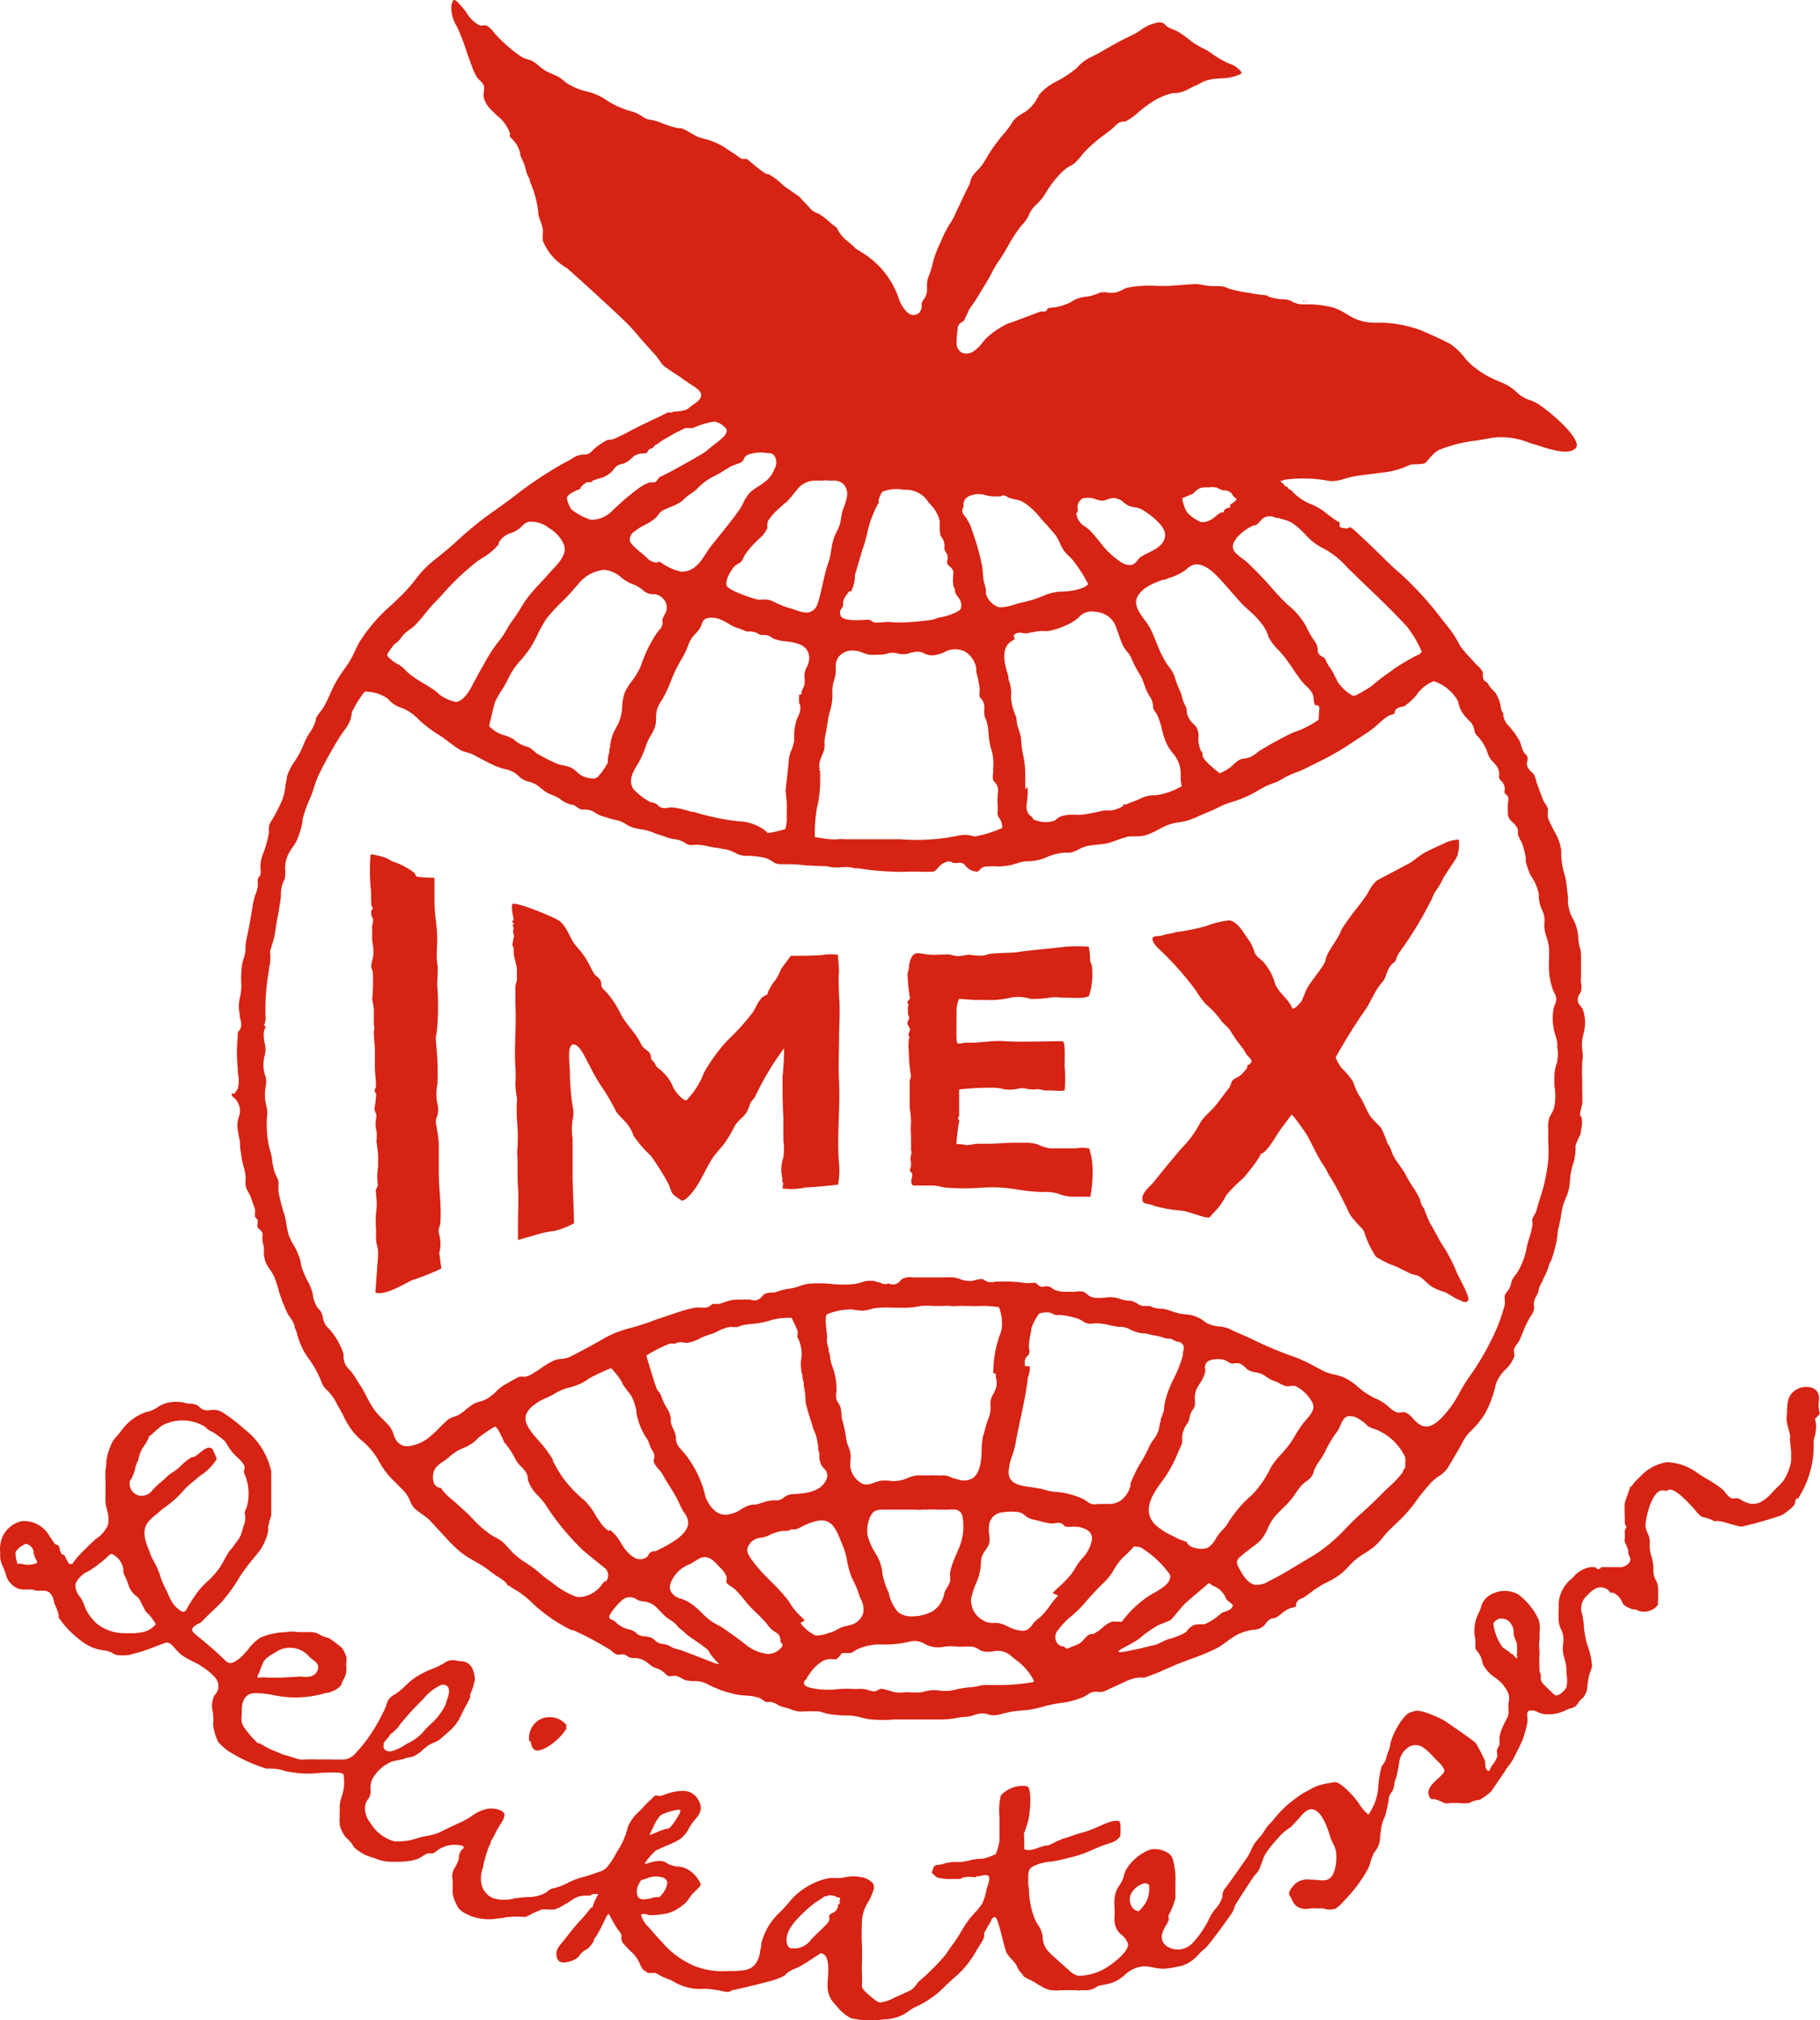
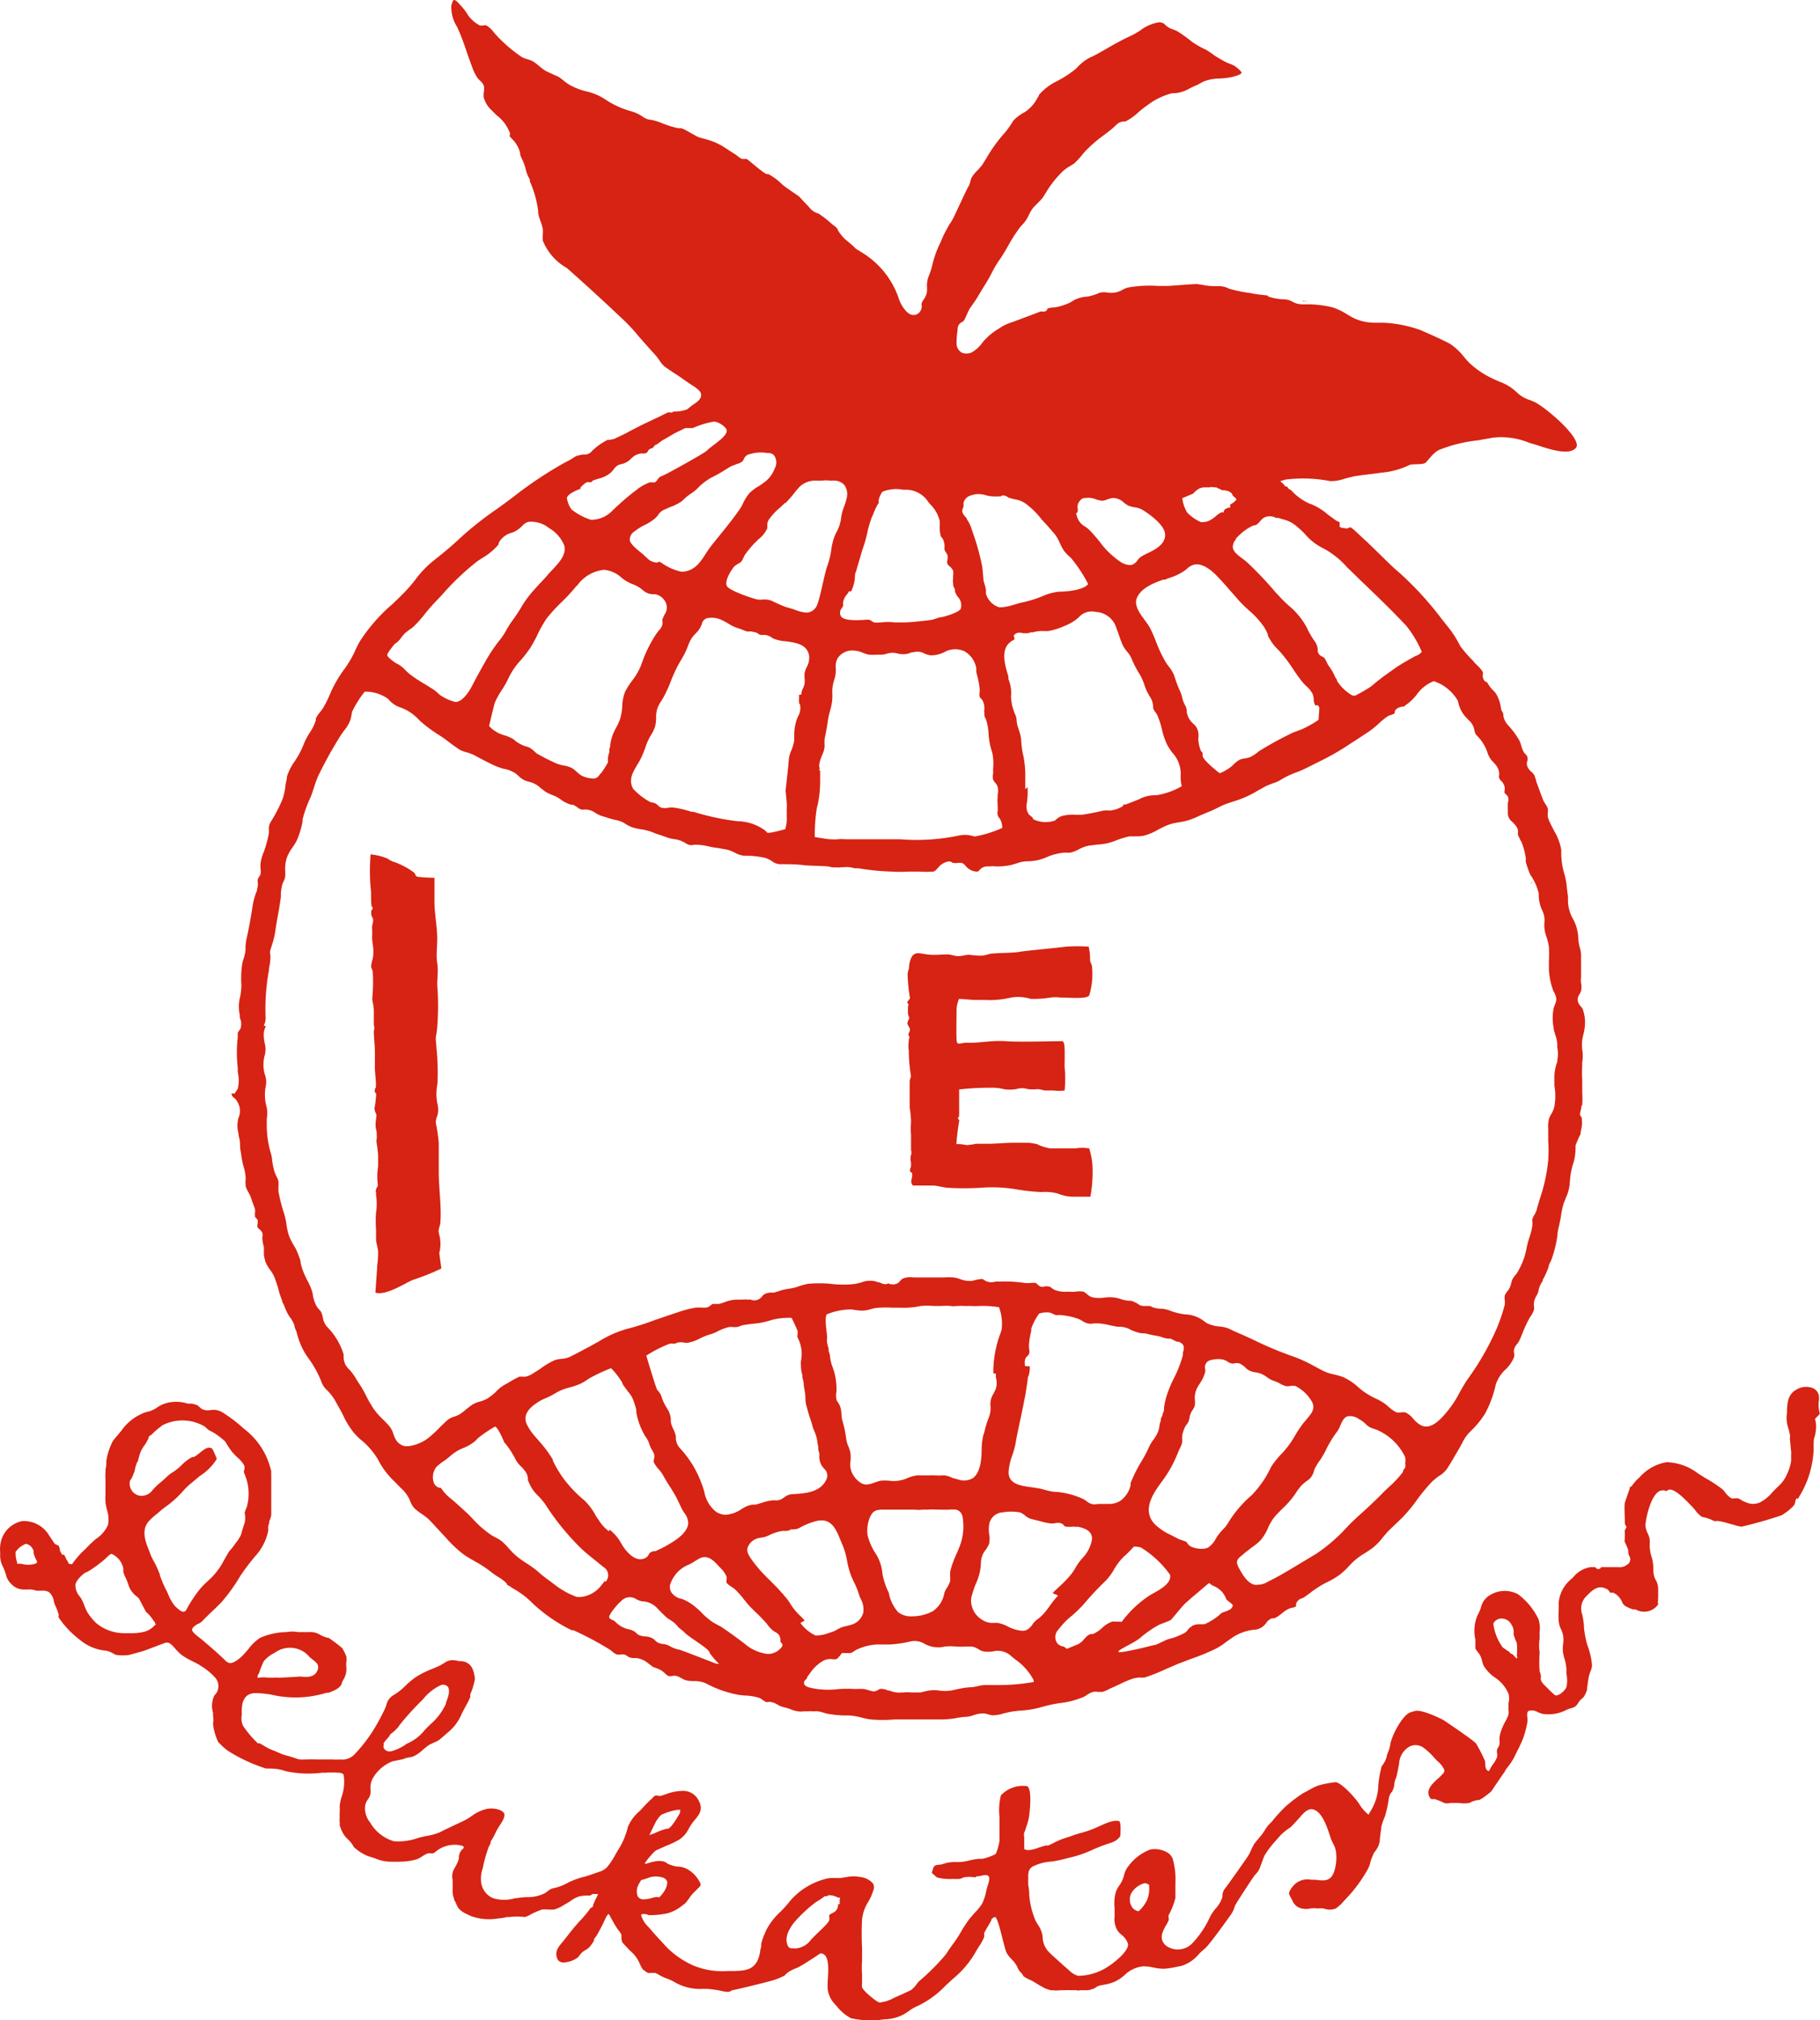
<svg xmlns="http://www.w3.org/2000/svg" width="105.94" height="117.57" viewBox="0 0 105.94 117.57">
  <g>
    <path d="M88.32,96.39c0,.29-.17-.07-.31-.14h0a.2.2,0,0,1-.15-.12c-.11-.06-.37-.25-.39-.26a3,3,0,0,1-.54-1.34,0,0,0,0,1,0-.06.53.53,0,0,1,.52-.28.65.65,0,0,1,.54.37.72.72,0,0,1,.12.4,1.09,1.09,0,0,0,0,.18,3.14,3.14,0,0,0,.18.46,4.17,4.17,0,0,1,0,.79M66.89,109.78v0h0a1.75,1.75,0,0,1-.13.81,2.11,2.11,0,0,1-.48.63h0a.55.55,0,0,1-.43-.32.79.79,0,0,1,0-.72,1.26,1.26,0,0,1,.74-.58.34.34,0,0,1,.3.1h0a.07.07,0,0,1,0,.06Zm-18.09,1a1,1,0,0,1-.07.3.53.53,0,0,1-.28.25.57.57,0,0,0-.18.12.5.5,0,0,0,0,.12.39.39,0,0,1,0,.18,1.05,1.05,0,0,1-.2.27l-.06.06c-.15.16-.31.31-.47.46l-.13.13-.19.19a1.22,1.22,0,0,1-.84.52.55.55,0,0,1-.18,0,.22.22,0,0,0-.08,0,.26.26,0,0,1-.25-.12c-.37-.75.55-1.6.72-1.78a8.28,8.28,0,0,1,.89-.78,5,5,0,0,0,.51-.34h0a.09.09,0,0,1,.1,0l.15-.07s0,0,.07,0a1.07,1.07,0,0,1,.47.14l.1,0a.07.07,0,0,1,0,.1,2.5,2.5,0,0,0,0,.29m-11.73-.4a.81.81,0,0,1,0-.71c.05-.1.11-.2.17-.3a4.16,4.16,0,0,0,.5-.16,1.23,1.23,0,0,1,.71,0,.39.39,0,0,1,.31.26c0,.19-.06.45-.35.78l0,0h0a.57.57,0,0,1-.11.11h0a.09.09,0,0,1-.07,0,.89.89,0,0,0-.39.06,2.13,2.13,0,0,1-.44.07.4.4,0,0,1-.36-.17M10.65,93.79h0c-.16,0-.5-.37-.51-.38a2.75,2.75,0,0,1-.35-.63,2.53,2.53,0,0,0-.16-.33,7.35,7.35,0,0,1-.32-.77c0-.1-.07-.19-.1-.29A4.66,4.66,0,0,0,9,90.94a3.81,3.81,0,0,1-.23-.45l-.07-.2c-.22-.54-.49-1.2-.07-1.73a3.57,3.57,0,0,1,.54-.49l.25-.22.2-.15a6.13,6.13,0,0,0,1-.89,3.93,3.93,0,0,1,.55-.53l.18-.15.27-.23a3.12,3.12,0,0,0,1-1,6.21,6.21,0,0,0-.26-.59c-.34-.25-.71.3-1.08.48l-.09,0a2.62,2.62,0,0,0-.65.5l-.14.13a3.18,3.18,0,0,1-.35.26,1.59,1.59,0,0,0-.33.25c-.12.12-.25.23-.38.34s-.2.17-.3.27l-.15.16a.81.81,0,0,1-.69.35.71.71,0,0,1-.65-.67c0-.19,0-.22.09-.31a3.89,3.89,0,0,0,.21-.51,1,1,0,0,1,.09-.34s0-.08.05-.13.07-.22.1-.3a1.79,1.79,0,0,1,.31-.67,1.4,1.4,0,0,0,.16-.26s.05-.1.08-.14l0,0s0-.11.05-.14.06-.08.11-.07h0a5.09,5.09,0,0,1,.66-.57,2.55,2.55,0,0,1,2.43.06.93.93,0,0,1,.15.13.77.77,0,0,0,.27.17,4,4,0,0,1,.81.6,4.48,4.48,0,0,0,.43.64l.1.1a1.53,1.53,0,0,0,.18.18,1.82,1.82,0,0,1,.38.45.42.42,0,0,1,0,.29.29.29,0,0,0,0,.16,2.91,2.91,0,0,1,.15,2,1.66,1.66,0,0,0-.12.31,1.35,1.35,0,0,1,0,.6c-.06.13-.18.59-.22.7a2.3,2.3,0,0,1-.32.49l-.11.16a2.75,2.75,0,0,1-.22.26c-.07.08-.42.72-.46.79a4.17,4.17,0,0,1-.84,1c-.12.11-.24.23-.34.34s-.22.26-.31.39a8.29,8.29,0,0,0-.56.89.24.24,0,0,1-.19.15m-1.56.68h0L9,94.59a1.26,1.26,0,0,1-.7.39,3,3,0,0,1-.73.06H7.22a2.55,2.55,0,0,1-1.59-.56,3.11,3.11,0,0,1-.52-.62,2.39,2.39,0,0,1-.2-.43,2.39,2.39,0,0,0-.2-.43l-.09-.12a1,1,0,0,1-.23-.64c0-.24.44-.66.6-.73a1.24,1.24,0,0,0,.2-.1,7,7,0,0,0,.87-.64l0,0,.08-.07c.21-.2.28-.26.34-.27s.3.15.43.3a1.17,1.17,0,0,1,.27.56,1.94,1.94,0,0,0,0,.2,2.28,2.28,0,0,0,.15.36,3.61,3.61,0,0,1,.16.42,1.29,1.29,0,0,0,.44.61l.1.08c.09.06.42.81.5.87l.16.15a3.15,3.15,0,0,1,.22.29,1.13,1.13,0,0,0,.1.13.09.09,0,0,1,0,.11M2.17,90.92h0s0,0,0,0h0c-.09.11-.4.14-.54.14A1.76,1.76,0,0,1,1.23,91L1,91A.07.07,0,0,1,1,91s0,0,0-.07a1.64,1.64,0,0,1-.09-.62,1.26,1.26,0,0,1,.6-.47.59.59,0,0,1,.45.44.49.49,0,0,0,0,.12,1.79,1.79,0,0,0,.19.45l0,.07h0a.09.09,0,0,1,0,0ZM15,97.49h0a.37.37,0,0,1,.07-.1,6.15,6.15,0,0,1,.28-.71,1.81,1.81,0,0,1,.57-.46l.18-.11a1.48,1.48,0,0,1,1.93.33l.16.13c.2.15.45.33.27.68s-.52.34-.83.33a1.09,1.09,0,0,0-.36,0c-.08,0-1,.06-1.08.05a1,1,0,0,0-.25,0h-.33a2,2,0,0,0-.54,0h0a.08.08,0,0,1-.07,0,.08.08,0,0,1,0-.09m7.32,3.94c0-.08.35-.43.36-.48a.25.25,0,0,1,.13-.14,3,3,0,0,0,.4-.39.91.91,0,0,1,.11-.16,16.24,16.24,0,0,1,1.25-1.37l.1-.11a2.85,2.85,0,0,1,1-.77.37.37,0,0,1,.39.09c.18.22,0,.68-.1.93l0,.06a3.48,3.48,0,0,1-.89,1.19c-.07.07-.15.14-.22.22a1.29,1.29,0,0,0-.16.17,2.68,2.68,0,0,1-1,.75.3.3,0,0,0-.1.07,2.9,2.9,0,0,1-.84.38l-.14,0a.39.39,0,0,1-.26-.17.28.28,0,0,1,0-.25M38.18,106c.09-.12.24-.4.43-.44a3.43,3.43,0,0,1,.83-.24h.09a.07.07,0,0,1,.06,0,.11.11,0,0,1,0,.08l0,.08c-.1.18-.51.9-.71.94h-.07a3.7,3.7,0,0,0-.7.26l-.31.11s.39-.82.42-.85m67.71-23.66a2.57,2.57,0,0,1-.07-.4,2,2,0,0,1,0-.25,1.31,1.31,0,0,0,0-.48.62.62,0,0,0-.36-.38,1.1,1.1,0,0,0-.87.06c-.48.25-.58.6-.61,1.2,0,.06,0,.12,0,.19a1.89,1.89,0,0,0,.08.91s.14.46.09.53a.31.31,0,0,0,0,.1s.07.72.07.72a.11.11,0,0,1,0,.08l0,.45s0,0,0,0a2.57,2.57,0,0,1-.22.73,2,2,0,0,1-.49.72l-.19.18-.19.2a2.47,2.47,0,0,1-.7.58,1,1,0,0,1-.85,0,1.15,1.15,0,0,1-.25-.12,1,1,0,0,0-.21-.11l-.15,0a.62.62,0,0,1-.23,0,1.29,1.29,0,0,1-.36-.34,1.12,1.12,0,0,0-.18-.2,7.6,7.6,0,0,0-1-.65c-.15-.1-.31-.19-.46-.3a3.15,3.15,0,0,0-1.77-.61,2.72,2.72,0,0,0-1.52.82.57.57,0,0,1-.11.11,2.79,2.79,0,0,0-.42.49l0,0c-.09,0-.1.07-.1.07a0,0,0,0,0,0,0l0,.06s-.24.67-.28.82,0,.9,0,1a.78.78,0,0,0,0,.14.39.39,0,0,0,.1.25s-.11.23-.11.23a3.25,3.25,0,0,1,0,.54.54.54,0,0,0,0,.1,4.25,4.25,0,0,1,.21.49.76.76,0,0,0,0,.15.6.6,0,0,0,.06.19.35.35,0,0,1-.11.49h0a.69.69,0,0,1-.52.16H93.2a.18.18,0,0,1-.33,0h0l-.15,0-.15,0a1.62,1.62,0,0,0-1,.59l-.12.11a2,2,0,0,0-.72,1.36c0,.14,0,.29,0,.43a4.58,4.58,0,0,0,0,.64,1.32,1.32,0,0,0,.13.47,1.61,1.61,0,0,1,.12.33,1.73,1.73,0,0,1,0,.6,2,2,0,0,0,0,.42,2.86,2.86,0,0,0,.1.42,2.35,2.35,0,0,1,.1.59c0,.08,0,.16,0,.25a1.82,1.82,0,0,1,0,.77c-.07.18-.41.52-.64.48,0,0-.12-.06-.53-.49l-.09-.09,0,0a.8.8,0,0,1-.15-.17.36.36,0,0,1-.08-.3.2.2,0,0,0,0-.11.88.88,0,0,0-.07-.23,8.23,8.23,0,0,1,0-1.11,2.68,2.68,0,0,1,0-.8c0-.1,0-.2,0-.26a.81.81,0,0,1,0-.16,1.6,1.6,0,0,0-.07-.72,3.93,3.93,0,0,0-1.18-1.44,1.63,1.63,0,0,0-1.56,0,1.13,1.13,0,0,0-.61.78,3.3,3.3,0,0,1-.19.43,2.3,2.3,0,0,0-.13,1.42c0,.1,0,.19,0,.28v.14a.29.29,0,0,0,0,.1.91.91,0,0,0,.13.19l.11.15a1.37,1.37,0,0,1,.15.38,1.31,1.31,0,0,0,.09.28,2.24,2.24,0,0,0,.67.7,2.1,2.1,0,0,1,.78.94,1.06,1.06,0,0,1,0,.53,2.17,2.17,0,0,0,0,.25,1.09,1.09,0,0,0,0,.18.69.69,0,0,1-.07.42l-.09.18a3.47,3.47,0,0,0-.31.71,1.51,1.51,0,0,0-.06.37,1.86,1.86,0,0,1,0,.33.91.91,0,0,1-.07.14.61.61,0,0,0-.07.14.57.57,0,0,0,0,.18.75.75,0,0,1,0,.26,1.67,1.67,0,0,1-.25.43,2.6,2.6,0,0,0-.21.36.07.07,0,0,1,0,0,.06.06,0,0,1-.07,0l0,0c-.2-.13-.13-.33-.17-.57a8.54,8.54,0,0,0-.51-1c0-.1-1.85-1.35-1.92-1.39s-1.26-.64-1.65-.52l-.24.07h0c-.45.13-1,1.18-1.14,1.66a1.22,1.22,0,0,0-.06.26,1.58,1.58,0,0,1-.11.37,1.31,1.31,0,0,0-.09.28,1.31,1.31,0,0,1-.15.37,1.43,1.43,0,0,1-.14.2,6,6,0,0,0-.2,1.12,3,3,0,0,1-.53,1.62l0,.06h0l0,0h-.07a2.47,2.47,0,0,1-.53-.63c-.24-.36-1-1.19-1.35-1.24a6.4,6.4,0,0,0-1,.19,3.36,3.36,0,0,0-.54.26l-.37.2a8.76,8.76,0,0,0-1,.76,8.45,8.45,0,0,0-.8.88l-.08.08a2,2,0,0,0-.34.43l-.13.2c-.07.1-.43.5-.51.64l-.12.23a2.73,2.73,0,0,1-.3.56c-.4.57-.8,1.15-1.23,1.73a.7.7,0,0,0-.17.37.86.86,0,0,0,0,.13,1.62,1.62,0,0,1-.25.51,1.75,1.75,0,0,1-.16.2,3.28,3.28,0,0,0-.27.38l-.08.16a5.46,5.46,0,0,1-1,1.47,1.17,1.17,0,0,1-1.56.11c-.39-.39-.17-.77,0-1.11a1.55,1.55,0,0,0,.19-.36.37.37,0,0,0,0-.11.29.29,0,0,1,0-.18,4,4,0,0,0,.39-1c0-.11,0-.2,0-.28s0-.39,0-.6a4.26,4.26,0,0,0-.13-1.28.7.7,0,0,0-.33-.47,1.45,1.45,0,0,0-1-.18,2.82,2.82,0,0,0-1.3,1,1.3,1.3,0,0,0-.23.49,1.43,1.43,0,0,1-.09.27,1.63,1.63,0,0,1-.19.34,1.44,1.44,0,0,0-.21.41,2.55,2.55,0,0,0-.06.91c0,.13,0,.27,0,.4v.07a1.28,1.28,0,0,0,.16.81,1.2,1.2,0,0,0,.24.26,1.11,1.11,0,0,1,.38.53c.06.49-1.06,1.26-1.07,1.26a3.21,3.21,0,0,1-1.84.6,1.22,1.22,0,0,1-.53-.33c-.28-.23-.77-.69-1-.89l-.14-.14a1.29,1.29,0,0,1-.39-.93,1.57,1.57,0,0,0-.25-.65,1.82,1.82,0,0,1-.2-.36,4.84,4.84,0,0,1-.33-1.4q0-.3-.06-.6c0-.13,0-.26,0-.39,0-.29,0-.5.26-.67a2.85,2.85,0,0,1,1.1-.29,6.33,6.33,0,0,0,.78-.16l.41-.1a6.9,6.9,0,0,0,1.25-.45c.26-.11.52-.22.8-.31s.56-.16.76-.46c0,0,.07-.83-.07-.87-.44-.12-1.08.3-1.59.48a5.36,5.36,0,0,1-.61.2,5.8,5.8,0,0,0-.59.19l-.46.15a4.25,4.25,0,0,0-.49.21,1.24,1.24,0,0,1-.2.1c-.16.08-.18.09-.24.09a.2.2,0,0,0-.11,0l-.33.1c-.24.09-.68.25-.9.1,0,0,0-.5,0-.68a.72.72,0,0,1,0-.29.35.35,0,0,0,.06-.14l.08-.24a3.31,3.31,0,0,0,.12-.42c.08-.45.21-1.83-.12-1.89a1.75,1.75,0,0,0-1.5.54,3.63,3.63,0,0,0-.08,1.27c0,.13,0,.26,0,.4s0,.32,0,.47,0,.33,0,.49a3,3,0,0,1-.22.78,3,3,0,0,1-.77.28h-.18a3.63,3.63,0,0,0-.56.09,2.76,2.76,0,0,1-.64.1h-.13a2.05,2.05,0,0,0-.78.11c-.22.08-.47,0-.56.2a3,3,0,0,0-.1.32l.1.09.07.06a.57.57,0,0,0,.15.12,3,3,0,0,0,.94.08h0a2.33,2.33,0,0,0,.38,0l.22-.09a2.09,2.09,0,0,1,.66,0l.12-.07h0a.2.2,0,0,0,.11,0c.1,0,.42-.14.55,0s-.07.58-.12.8v0a3.1,3.1,0,0,1-.25.8,3.38,3.38,0,0,1-.45.55l-.26.3a7.52,7.52,0,0,0-.5.75,7.2,7.2,0,0,1-.48.74c-.15.2-.29.41-.42.61a13.43,13.43,0,0,1-1.6,1.6l-.07.09a1.45,1.45,0,0,1-.38.4l-.56.26c-.16.07-.31.13-.46.21s-.32.14-.5.2l-.08,0c-.2.07-.22.06-.41-.06l0,0c-.1-.06-.77-.58-.82-.79a1,1,0,0,1,0-.25c0-.09,0-.18,0-.2v-.26a5.76,5.76,0,0,1,0-.83c0-.25,0-.5,0-.72a15.85,15.85,0,0,1,0-1.69,2.4,2.4,0,0,1,.35-1,2.85,2.85,0,0,0,.29-.64.49.49,0,0,0,0-.44,1.14,1.14,0,0,0-.75-.38,2,2,0,0,0-.77,0l-.4.06h-.3a1.62,1.62,0,0,0-.62.07A4.07,4.07,0,0,0,46,110.61a6.42,6.42,0,0,1-.55.62,4,4,0,0,0-.8,1,4.45,4.45,0,0,0-.34.88c0,.11,0,.22-.05.34a1.9,1.9,0,0,1-.17.65c-.28.57-.82.58-1.35.6h-.36a4.48,4.48,0,0,1-1.95-.29A5.06,5.06,0,0,1,38.52,113c-.25-.26-.49-.53-.7-.78l-.08-.09a1.5,1.5,0,0,1-.42-.68c0-.1.27-.08.46,0a5,5,0,0,0,1.08-.11,2.35,2.35,0,0,0,.88-.47c.27-.16.39-.49.63-.72l.2-.2c.27-.26.27-.26.07-.58a1.75,1.75,0,0,0-.64-.6,1.25,1.25,0,0,0-.61-.15,2.07,2.07,0,0,1-.52-.16c-.44-.4-1.3.07-1.33,0s.53-.72.65-.78l.55-.25a5.12,5.12,0,0,0,.82-.39,1.67,1.67,0,0,0,.54-.64,3.38,3.38,0,0,1,.33-.48c.33-.37.48-.67.26-1.09a1,1,0,0,0-1-.61h0a2.91,2.91,0,0,0-.93.19l-.26.09a.44.44,0,0,1-.2,0,.26.26,0,0,0-.17,0,.75.75,0,0,0-.14.12.46.46,0,0,1-.07.07c-.16.14-.32.31-.52.52a2.34,2.34,0,0,1-.22.23,2.38,2.38,0,0,0-.63.87v0a4.46,4.46,0,0,1-.49,1.22c-.09.13-.17.28-.25.42a4.45,4.45,0,0,1-.45.68,1,1,0,0,1-.49.3s-.81.29-.93.3a5,5,0,0,0-.84.31,1.18,1.18,0,0,1-.19.1,2.9,2.9,0,0,1-.68.24.69.69,0,0,0-.34.17l-.17.12a2.26,2.26,0,0,1-1.08.23,5.51,5.51,0,0,0-.57.06l-.08,0a2.18,2.18,0,0,1-1.29,0,1.15,1.15,0,0,1-.7-1,1.81,1.81,0,0,1,.07-.65,1.87,1.87,0,0,0,.08-.34,9.69,9.69,0,0,1,.3-1,1.51,1.51,0,0,0,.11-.22.59.59,0,0,0,0-.08,4.77,4.77,0,0,0,.34-.63c.06-.11.13-.22.2-.33s.36-.51.23-.71-.63-.31-1-.23a2.33,2.33,0,0,0-.86.4,3.4,3.4,0,0,1-.52.31l-.45.21c-.29.14-.58.27-.86.42a3.31,3.31,0,0,1-.8.23,4.7,4.7,0,0,0-.51.12,3.5,3.5,0,0,1-1.4.19,2.38,2.38,0,0,1-1.39-1.1,1.26,1.26,0,0,1-.26-1.09,1.17,1.17,0,0,1,.15-.27.68.68,0,0,0,.14-.41v-.12a1.15,1.15,0,0,1,.12-.66,2.3,2.3,0,0,1,1.15-1l.63-.13a1.22,1.22,0,0,1,.34-.1,1.14,1.14,0,0,0,.25-.06,1.87,1.87,0,0,0,.55-.38c.12-.1.24-.2.37-.29l.27-.13a1.29,1.29,0,0,0,.33-.17l.27-.23.25-.22a2.67,2.67,0,0,0,.75-1c.07-.15.15-.3.23-.45a6.49,6.49,0,0,0,.3-.59v0a.32.32,0,0,1,0-.17,3.63,3.63,0,0,0,.26-.85v-.06c-.07-.63-.28-.92-.74-1l-.17,0a1.54,1.54,0,0,0-.43-.06.81.81,0,0,0-.43.16l-.22.13c-.18.09-.35.16-.52.23a5.4,5.4,0,0,0-.9.45,4.59,4.59,0,0,0-.6.49,3.73,3.73,0,0,1-.47.41l-.19.13a.92.92,0,0,0-.35.3,1,1,0,0,0-.13.3,1.17,1.17,0,0,1-.09.24,11.67,11.67,0,0,1-.76,1.38,9.17,9.17,0,0,1-1,1.26,1,1,0,0,1-.85.3,3.2,3.2,0,0,1-.44,0H19l-.59,0a4.36,4.36,0,0,0-.51,0h-.19a1,1,0,0,1-.48-.06c-.24-.08-.49-.16-.74-.22L16,101.9a3.35,3.35,0,0,1-.66-.32l-.22-.13-.11,0a6,6,0,0,1-.85-1,1,1,0,0,1-.09-.62v-.16c0-.48.05-1.08.73-1.14a5.26,5.26,0,0,1,1.05.1A6.13,6.13,0,0,0,19,98.51l.12,0c.31-.12.67-.25.78-.55,0-.09.07-.17.11-.25a1.16,1.16,0,0,0,.15-.68,1.51,1.51,0,0,1,0-.3,1.22,1.22,0,0,0,0-.33,2.6,2.6,0,0,0-.25-.5,8.61,8.61,0,0,0-.77-.58,1.62,1.62,0,0,1-.48-.17,1.08,1.08,0,0,0-.7-.17s-.59,0-.61,0a1.68,1.68,0,0,0-.67,0h-.1a4,4,0,0,0-1.44.33,2.8,2.8,0,0,0-.64.6,2,2,0,0,1-.23.27l0,0a2.24,2.24,0,0,1-.59.51c-.33.18-.44.06-.62-.11a.76.76,0,0,0-.09-.09c-.4-.38-.81-.73-1.31-1.15,0,0-.48-.34-.48-.49s.25-.3.32-.34a.64.64,0,0,0,.25-.15c.26-.27.53-.53.8-.78l.34-.34A10.32,10.32,0,0,0,14,91.69a12.92,12.92,0,0,1,.91-1.19,3.09,3.09,0,0,0,.7-1.4.44.44,0,0,0,0-.16.73.73,0,0,1,.06-.3l0-.11a1.29,1.29,0,0,0,.12-.38c0-.17,0-2.24,0-2.32a1.18,1.18,0,0,1,0-.2,4.25,4.25,0,0,0-1.61-2.5,8.29,8.29,0,0,0-1.17-.9,1,1,0,0,0-.76-.17,1,1,0,0,1-.3,0,.59.59,0,0,1-.33-.17.67.67,0,0,0-.19-.14l-.27-.07-.24,0a2.16,2.16,0,0,0-1.33,0,1.83,1.83,0,0,0-.42.21,1.46,1.46,0,0,1-.3.17,1.12,1.12,0,0,1-.31.1,1.75,1.75,0,0,0-.32.12,2.86,2.86,0,0,0-1.09.86c-.12.17-.26.33-.39.48l-.18.22c-.09.12,0,0,0,0A3.8,3.8,0,0,0,6.19,85c0,.15,0,.34-.05.5v.15a4.69,4.69,0,0,0,0,.53c0,.13,0,.26,0,.39s0,.25,0,.37a3.87,3.87,0,0,0,0,.48,3.4,3.4,0,0,0,.09.46,1.76,1.76,0,0,1,.06.85,1.86,1.86,0,0,1-.7.82q-.16.14-.33.3l-.32.32a5,5,0,0,0-.74.85.08.08,0,0,1-.07,0S4,91,4,91a.94.94,0,0,0-.14-.26s-.1-.28-.17-.27a.09.09,0,0,1-.07,0,1.71,1.71,0,0,1-.13-.23A1.11,1.11,0,0,0,3.44,90c-.09-.14-.19-.07-.28-.2l-.29-.43a1.7,1.7,0,0,0-1.59-.85,1.62,1.62,0,0,0-1.13.9,1.84,1.84,0,0,0-.14.9v.15a1.35,1.35,0,0,0,.15.68l.06.13c.05.11.08.22.12.33a1.07,1.07,0,0,0,.3.55,1,1,0,0,0,.71.34h.24a1.76,1.76,0,0,1,.23,0,1,1,0,0,1,.29.07l.19,0h.16a.63.63,0,0,1,.4.09.83.83,0,0,1,.27.5,1.21,1.21,0,0,0,.11.32,2.64,2.64,0,0,1,.17.47.2.2,0,0,1,0,.11v0l0,.06a5.43,5.43,0,0,0,1.23,1.3l0,0a2.72,2.72,0,0,0,1.54.64,1.49,1.49,0,0,1,.37.14.86.86,0,0,0,.24.11,2.91,2.91,0,0,0,.72,0l.69-.19c.32-.09,1-.37,1.37-.5a.34.34,0,0,1,.29,0c.26.17.29.31.62.61s1,.55,1.17.69a3.69,3.69,0,0,1,.85.68.75.75,0,0,1,.14.85.83.83,0,0,1-.16.21,1.39,1.39,0,0,0-.13.44,1.37,1.37,0,0,0,.05.57l0,.18a1.19,1.19,0,0,1,0,.46,3.23,3.23,0,0,0,.3,1.06,3.85,3.85,0,0,0,.56.51c.22.14.44.27.67.39a9.69,9.69,0,0,0,1.56.65,1.92,1.92,0,0,1,.24,0,2.74,2.74,0,0,1,.9.15,6.28,6.28,0,0,0,2.12.09l.21,0a4.22,4.22,0,0,1,.71,0c.3,0,.33.12.33.12a2.6,2.6,0,0,1-.1,1.24,2.55,2.55,0,0,0-.13.61,2.19,2.19,0,0,1,0,.36c0,.12,0,.24,0,.36a.45.45,0,0,0,0,.16.58.58,0,0,1,0,.18,1.92,1.92,0,0,0,.36.73,2.31,2.31,0,0,1,.34.36,1.06,1.06,0,0,1,.12.2,2.75,2.75,0,0,0,.82.53l.41.13a2.37,2.37,0,0,0,1,.2l.44,0a3.72,3.72,0,0,0,1-.14,2.11,2.11,0,0,0,.3-.16,1.55,1.55,0,0,1,.36-.19l.16,0a.28.28,0,0,0,.13,0,.62.62,0,0,0,.17-.11l.12-.09a1.72,1.72,0,0,1,1.43-.23.07.07,0,0,1,.05.06.09.09,0,0,1,0,.08.67.67,0,0,0-.27.5l0,.11a2,2,0,0,1-.21.47l-.1.18a.93.93,0,0,0-.05.59,2.29,2.29,0,0,0,0,.25v.25a1.26,1.26,0,0,0,.08.58s0,.11.07.17a2.33,2.33,0,0,0,.19.39,1.41,1.41,0,0,0,.51.35l.18.09a3.07,3.07,0,0,0,1.62.15,3,3,0,0,0,.51-.08l.13,0a4,4,0,0,1,.92,0,1.66,1.66,0,0,0,.38-.18,5.32,5.32,0,0,1,.61-.26,2.33,2.33,0,0,1,.3,0,3,3,0,0,0,.42,0,2.22,2.22,0,0,0,.58-.28l.18-.1.19-.12a1.66,1.66,0,0,1,.49-.26,2.35,2.35,0,0,1,.37-.05l.27,0s.2-.13.2-.09l.27,0s-.31.62-.3.66v0c0,.1-.08.13-.13.15a.1.1,0,0,0-.05.06,6.82,6.82,0,0,1-.6.71l0,0c-.33.36-.62.74-.88,1.07a2.09,2.09,0,0,1-.14.17c-.23.28-.42.51-.3.89s.51.26.64.24a1.48,1.48,0,0,0,.52-.22.4.4,0,0,0,.14-.15l.12-.14a1.08,1.08,0,0,1,.24-.18.9.9,0,0,0,.2-.14,2,2,0,0,0,.29-.4l0-.08.16-.22a11.68,11.68,0,0,0,.55-1.08l.11-.16a.05.05,0,0,1,.06,0s.32.59.37.66l.08.12a1.3,1.3,0,0,0,.1.15.9.9,0,0,1,.17.26,1.77,1.77,0,0,1,0,.2.59.59,0,0,0,.07.26c.15.17.31.34.47.5a1.93,1.93,0,0,1,.54.75,1.75,1.75,0,0,0,.2.35l.05,0a.56.56,0,0,0,.26.17,2.7,2.7,0,0,1,.41,0l.2.11a2.7,2.7,0,0,0,.34.17,3,3,0,0,1,.63.29,3,3,0,0,0,1.59.35h.23a6.42,6.42,0,0,1,.75.1,2.67,2.67,0,0,0,.48.08.55.55,0,0,0,.22-.1c.09,0,1.39-.32,1.55-.36s.8-.2.87-.23a4.06,4.06,0,0,0,.65-.27.81.81,0,0,1,.16-.16,2.11,2.11,0,0,1,.44-.24l.15-.06c.32-.15,1.33-.83,1.33-.83a.35.35,0,0,1,.23.09c.28.24.23.95.19,1.51a4.1,4.1,0,0,0,0,.49,1.51,1.51,0,0,0,.41.86l.11.12a2.61,2.61,0,0,0,.84.71,5.28,5.28,0,0,0,1.94.06h.08a2.53,2.53,0,0,0,1.07-.3l.26-.17a2.07,2.07,0,0,1,.45-.27,5.56,5.56,0,0,0,1.72-1.24l.08-.07.3-.28a5.7,5.7,0,0,0,1.32-1.53c.06-.12.15-.25.22-.37a2.86,2.86,0,0,0,.3-.54.46.46,0,0,0,0-.21c0-.08.42-.74.42-.77s0-.12.2-.2.54,1.79.69,2.07a1.64,1.64,0,0,0,.28.37,2.3,2.3,0,0,1,.28.34,1.19,1.19,0,0,1,.08.16,1.28,1.28,0,0,0,.11.2s.23.23.22.29v0a1.5,1.5,0,0,0,.32.19l0,0a3.29,3.29,0,0,1,.52.29l.41.23a2.53,2.53,0,0,0,.36.12l.13,0a1.29,1.29,0,0,0,.39,0h.23a5.43,5.43,0,0,1,.57,0,.57.57,0,0,1,.18,0,.34.34,0,0,0,.2,0l.15,0,.13,0,.17,0a1.4,1.4,0,0,0,.35-.1.37.37,0,0,0,.12-.07.68.68,0,0,1,.21-.1l.25-.05a2.72,2.72,0,0,0,.62-.17,2.42,2.42,0,0,0,.6-.4,1.78,1.78,0,0,1,1.06-.5,2.56,2.56,0,0,1,.62.07,3,3,0,0,0,.59.07,4.1,4.1,0,0,0,.69-.1l.35-.07a2.16,2.16,0,0,0,1-.68,3.84,3.84,0,0,1,.3-.28l.07-.06c.28-.24,1.44-1.88,1.47-1.92a1.68,1.68,0,0,0,.26-.54c0-.06,1.09-1.73,1.17-1.81a1.31,1.31,0,0,0,.25-.33c.06-.12.24-.69.33-.84a5.3,5.3,0,0,1,.52-.7l.37-.42a3.23,3.23,0,0,1,.58-.47c.09-.06.56-.59.62-.66.22-.26.45-.44.68-.4.68.11,1,1.6,1.1,1.78l.1.22a1.31,1.31,0,0,1,.18.6,2.7,2.7,0,0,1-.07.85c-.19.77-.59.72-1.15.65l-.23,0a1.11,1.11,0,0,0-.94.24,1.57,1.57,0,0,0-.3.38c-.08.18-.07.18,0,.33l.07.13.06.11a.75.75,0,0,0,.55.48,1.1,1.1,0,0,0,.51,0,1.75,1.75,0,0,1,.4,0,2.2,2.2,0,0,1,.36,0,1,1,0,0,0,.72,0,2.56,2.56,0,0,0,.48-.45l.17-.18a8.21,8.21,0,0,0,1.21-1.66,1.56,1.56,0,0,0,.15-.41,2.35,2.35,0,0,1,.17-.44c0-.08.09-.15.13-.22a1.2,1.2,0,0,0,.25-.63c0-.14.08-.65.09-.77a3.39,3.39,0,0,1,.21-.61,7.67,7.67,0,0,0,.23-1.08.78.78,0,0,1,.18-.35,1.11,1.11,0,0,0,.13-.4,1,1,0,0,1,.11-.41c.07-.27.12-.54.17-.82a1.22,1.22,0,0,1,.62-1,.79.79,0,0,1,.82.09,3.85,3.85,0,0,1,.59.55l.09.1.13.13a1.38,1.38,0,0,1,.28.31.56.56,0,0,0,.05.08c.08.14.07.18,0,.3l-.1.1a1.88,1.88,0,0,1-.25.24c-.3.28-.65.6-.48,1,.08.19.15.18.29.16a3.18,3.18,0,0,1,.58.23.63.63,0,0,0,.36,0h.5a1.78,1.78,0,0,0,.61,0l.16-.08a1.65,1.65,0,0,1,.44-.1,4.1,4.1,0,0,0,.68-.5s.67-1,.76-1.11a2,2,0,0,1,.13-.22,4.49,4.49,0,0,0,.4-.57l.21-.43c.11-.2.21-.42.3-.63a5.18,5.18,0,0,0,.3-1.09,1.64,1.64,0,0,0,0-.23.61.61,0,0,1,0-.3.16.16,0,0,1,.1-.11.75.75,0,0,1,.53.1l.22.08a2.23,2.23,0,0,0,1.39-.21,1.17,1.17,0,0,1,.26-.1,1,1,0,0,0,.28-.11.79.79,0,0,0,.17-.2l.09-.13a.8.8,0,0,1,.13-.13.5.5,0,0,0,.14-.15,2,2,0,0,0,.16-.36c0-.13.07-.6.09-.7a2,2,0,0,1,.1-.35,1.2,1.2,0,0,0,.1-.37,3.7,3.7,0,0,0-.13-.74,4.26,4.26,0,0,0-.15-.47,5.8,5.8,0,0,1-.19-1c0-.25-.05-.49-.09-.73a1,1,0,0,1,.25-1.11l0,0c.34-.35.7-.7,1.23-.36a.31.31,0,0,1,.09.11l.06.07.05,0a.24.24,0,0,1,.12,0,.94.94,0,0,1,.4.34.78.78,0,0,1,.11.2.51.51,0,0,0,.24.26,2.09,2.09,0,0,0,.41.17l.14,0a1,1,0,0,0,1.22-.18c.09-.1.09-.13.09-.14a0,0,0,0,0,0,0,.33.33,0,0,1,0-.22.28.28,0,0,1,0-.13l0-.09s0-.08,0-.12l0-.14c0-.06,0-.11,0-.16a1.16,1.16,0,0,0-.11-.48l0,0a1.16,1.16,0,0,1-.17-.6,2.6,2.6,0,0,0-.11-.83,2,2,0,0,1-.1-.67v-.1a.92.92,0,0,0-.05-.4,1.54,1.54,0,0,0-.08-.19,1.25,1.25,0,0,1-.12-.43c0-.31.27-1.7.8-2a.47.47,0,0,1,.43,0,.26.26,0,0,1,.14-.09c.3-.06.82.43,1.29.93l.07.07.15.17a1.73,1.73,0,0,0,.4.41h0a2.74,2.74,0,0,1,.73.25c.06,0,.08,0,.1,0a.25.25,0,0,1,.15,0c.21,0,1.21.34,1.34.32a23.8,23.8,0,0,0,2.32-.66,3.19,3.19,0,0,0,.71-.56.5.5,0,0,0,.09-.23.44.44,0,0,1,.07-.19.08.08,0,0,1,0,0l.13,0v0a.07.07,0,0,1,0-.06,5.57,5.57,0,0,0,.78-2,5.16,5.16,0,0,0,.09-.79c0-.11,0-.21,0-.32s0-.3.07-.45a3.65,3.65,0,0,0,.07-.46,1.72,1.72,0,0,0-.06-.55" fill="#d62313" />
-     <path d="M67.08,70.14a7.36,7.36,0,0,0,1.13.25l.61.07c.22,0,1.23.39,1.45.39s.1,0,.4-.3a3.89,3.89,0,0,0,.71-1,9.92,9.92,0,0,1,1-1c.23-.26,1-1.22,1-1.4.26,0,.8-.85.93-1.08s.83-1.15.87-1.2.81,1,1,1.37.64,1.28.83,1.53.28.54.47.8a14.25,14.25,0,0,1,.72,1.34c.15.26.26.56.41.82a8.32,8.32,0,0,0,.68.77c.18.22.16.42.28.64a5,5,0,0,0,.53,1,5.49,5.49,0,0,0,1,.5c.29.11.65.3.93.44s.44.09.65.24.39.35.59.51a3.3,3.3,0,0,0,.82.36c.26.11.48.3.74.41s.43.25.61.11-.42-1.19-.61-1.58a9.78,9.78,0,0,0-.72-1.45c-.34-.48-.55-1-.85-1.46-.12-.25-.23-.51-.33-.77,0-.11-.12-.21-.17-.32a3.3,3.3,0,0,1-.11-.34c-.2-.47-.56-.89-.79-1.36S81.17,67.52,81,67a1.47,1.47,0,0,0-.25-.48c0-.07-.29-.79-.36-.88-.2-.24-.45-.44-.63-.69s-.43-.93-.65-1.2a3.69,3.69,0,0,1-.34-.79,4.66,4.66,0,0,0-.67-.8,2.16,2.16,0,0,1-.35-.63,31.72,31.72,0,0,1,1.69-2.72c.35-.48.59-1.18,1-1.63.26-.29.23-.56.44-.89s.32-.23.39-.48a1.62,1.62,0,0,1,.29-.53,21.77,21.77,0,0,0,1.8-3,2,2,0,0,1,.26-.5,4,4,0,0,0,.3-.49c.14-.38,1-1.47.93-1.58a2,2,0,0,0,.06-.85,2.07,2.07,0,0,0-.93.26c-.32.14-.68.31-1,.47s-.61.45-.92.63-1.89,1-1.89,1a2,2,0,0,0-.53.72c-.45.71-.82,1.05-1.28,1.75a3.27,3.27,0,0,0-.32.5c0,.16-.55.93-.72,1.25s-.13.4-.22.59-.24.38-.37.56-.34.45-.55.76-.37.91-.49,1-.17.28-.46.35c-.19-.53-.77-.89-1-1.42A3.26,3.26,0,0,0,73.56,56c-.16-.17-.41-.32-.52-.54a3.08,3.08,0,0,0-.29-.67c-.29-.37-.67-1.16-1.19-1.23a5.09,5.09,0,0,0-1.32.32,10.91,10.91,0,0,1-1.7.35,1.38,1.38,0,0,0-.29.08,3.15,3.15,0,0,0-.61.13c-.12.05-.51,0-.55.15s.12.37.27.54a17.89,17.89,0,0,1,2.22,2.47,7,7,0,0,0,.6.83,5.05,5.05,0,0,1,.87.92c.16.24.46.42.59.67a8.78,8.78,0,0,0,.6.86,2.27,2.27,0,0,1,.3.46c.07.1.26.25.3.36s0,.1-.1.23L72.6,62l0,.14a3.23,3.23,0,0,1-.35.4c-.17.16-.4.21-.5.33s-.11.29-.18.4-.16.2-.23.3l-.5.66c-.3.41-.76.72-1,1.15a6.07,6.07,0,0,1-1,1.38c-.25.26-1.48,1.76-1.66,2s-.79.66-.67,1.1c0,.18.25.18.6.27" fill="#d62313" />
-     <path d="M29.81,53.86a.17.17,0,0,1,.06.24l0,0,0,.14c0,.08.06.17.05.25a3.86,3.86,0,0,0-.09.49c0,.08.07.15.07.23s0,.13,0,.19c0,.26.2.88.19,1s0,.5,0,.6-.09.3-.09.44c0,.31,0,.63,0,1,.07,1.22-.08,2.43,0,3.65a7,7,0,0,1,0,1,4.59,4.59,0,0,0,.1.82,9.08,9.08,0,0,0,0,1.38,9.61,9.61,0,0,1,0,1.78c.06.66,0,1.3.05,2s0,1.46,0,2.19c0,.44,0,.9,0,.9l1.39-.4a6.54,6.54,0,0,1,.75-.13,4.92,4.92,0,0,0,1.12-.44c0-.7-.08-2.1-.08-2.81s0-1.41,0-2.11a3.76,3.76,0,0,1,0-1.11,1.63,1.63,0,0,0,0-.79,14.46,14.46,0,0,1-.16-2.08c0-.28-.19-1.5.21-1.51s.78,1,.94,1.23a9.68,9.68,0,0,0,.81,1.39,12.43,12.43,0,0,1,.73,1.28c.19.27.45.49.66.74a2.32,2.32,0,0,1,.35.66,6.29,6.29,0,0,0,1,1.16,14.76,14.76,0,0,1,1,1.58c.13.21.16.52.33.7a5.74,5.74,0,0,0,.5.36c.22-.09.21-.07.52-.4a5.13,5.13,0,0,0,.65-1c.21-.37.39-.77.63-1.12s.56-.63.79-1a7.15,7.15,0,0,0,.44-.76c.17-.36.51-.55.73-.87a3.21,3.21,0,0,0,.22-.54,2.51,2.51,0,0,1,.25-.32A16.68,16.68,0,0,1,45.64,61a15.43,15.43,0,0,1-.09,1.67c0,.8,0,1.61.05,2.41,0,.42,0,.85,0,1.27a4,4,0,0,1,0,1,2.27,2.27,0,0,0-.12.82,3.4,3.4,0,0,0,.07.46c0,.06-.08.11,0,.15s0,.25,0,.38a3.83,3.83,0,0,0,1.35-.06c.47,0,1.88-.16,1.88-.16a4.31,4.31,0,0,0,.06-1.24c-.14-1.59.08-3.2,0-4.8-.05-.81,0-1.62,0-2.44s.08-1.64,0-2.47c0-.47-.06-1,0-1.43,0-.25-.07-1-.07-1a3.06,3.06,0,0,0-.8,0c-.32.07-1.94.06-1.94.06l-.57.78a2.77,2.77,0,0,1-.48.83,6.12,6.12,0,0,0-.31.56c.18,0-.24.2-.28.23a1.59,1.59,0,0,0-.2.24c-.15.21-.24.46-.39.68a13.87,13.87,0,0,1-1.46,1.61,9.8,9.8,0,0,0-1.37,1.89,4.75,4.75,0,0,1-1,1.58c-.14.1-.7-.46-.85-.9a2.58,2.58,0,0,0-.62-.81c-.1-.1-.3-.2-.34-.34s-.25-.3-.26-.36c0-.53-.37-.41-.6-.88-.31-.65-.88-1.13-1.2-1.78a5.07,5.07,0,0,0-.56-.91,4.19,4.19,0,0,0-.39-.45c-.2-.22-.12-.18-.16-.42s-.3-.35-.4-.5c-.2-.32-.33-.66-.56-1s-.38-.47-.57-.71c-.33-.46-.5-1.15-1-1.43s-2.57-1.12-2.64-.9.07.81.08.89l-.09.1.11.16" fill="#d62313" />
    <path d="M52.85,58.56c0,.12,0,.27,0,.39s.07.21.07.29-.11.22-.1.32.13.23.15.34-.15.27-.07.37,0,.16,0,.24-.05.52,0,.57a8.93,8.93,0,0,0,.13,1.55s-.08.25-.08.29,0,.4,0,.6,0,.7,0,.78,0,.12,0,.16a5,5,0,0,1,.08.86,4.58,4.58,0,0,0,0,.74s0,.79,0,.85.06.17,0,.3a.79.79,0,0,0,0,.43s0,.14,0,.21-.07.18-.06.28.11.1.12.14c.07.28-.17.46.05.72l1.13,0c.29,0,.59.11.88.13a15.7,15.7,0,0,0,1.94,0,8.53,8.53,0,0,1,2,.08,11.48,11.48,0,0,0,1.55.17,2.81,2.81,0,0,1,.91.08,2.58,2.58,0,0,0,.82.19l1.1,0a7.88,7.88,0,0,0,.12-1.81,4.13,4.13,0,0,0-.19-1,2.45,2.45,0,0,0-.81,0l-.39,0c-.2,0,0,0-.2,0s-.58,0-.87,0a2.7,2.7,0,0,1-.73-.23c.1,0-.42-.1-.55-.1H59c-.51,0-1,.06-1.52.06h-.67a3.72,3.72,0,0,1-.57.08,1.85,1.85,0,0,0-.57-.06,12.69,12.69,0,0,1,.17-1.38l-.09-.13a.24.24,0,0,0,.08-.21c0-.06,0-.11,0-.17s0-.41,0-.61,0-.46,0-.68a15.61,15.61,0,0,1,1.86-.1,2.56,2.56,0,0,1,.73.08,2.23,2.23,0,0,0,.73,0,1.13,1.13,0,0,1,.68,0,2.79,2.79,0,0,0,.58,0,2.39,2.39,0,0,1,.39.08l.52,0a2.83,2.83,0,0,0,.65,0,7,7,0,0,0,0-1.37c0-.75.05-1.49-.14-1.5-.83,0-2.47.06-3.3,0s-1.5.12-2.26.09c-.4,0-.57.21-.59-.19s0-1.41,0-1.73a1.92,1.92,0,0,1,.14-.63c.17,0,.85.07,1,.06l.49,0a5.14,5.14,0,0,0,1.41-.11A2.45,2.45,0,0,1,60,58.13a6.47,6.47,0,0,0,1.16-.08,2,2,0,0,1,.54,0c.54,0,1.57.1,1.7-.12a4.18,4.18,0,0,0,.17-1.61c0-.18-.1-.3-.12-.44a3,3,0,0,0-.08-.79,9.85,9.85,0,0,0-1.33,0c-.39.06-2.3.23-2.69.3s-1,.05-1.55.1c-.21,0-.4.1-.61.12a3.89,3.89,0,0,1-.76-.05c-.21,0-.42.08-.64.08s-.39-.08-.59-.1c-.42,0-.83.06-1.25,0s-.65-.16-.86.11a1.43,1.43,0,0,0-.18.7,2.81,2.81,0,0,0-.08.31,9.89,9.89,0,0,0,.14,1.44l-.16.21c0,.05.08.14.08.19" fill="#d62313" />
    <path d="M21.61,52.72c.11.09.11.18,0,.27l0,.19c0,.16.11.22.11.37s-.07.29-.06.46a4.73,4.73,0,0,1,0,.53c0,.26.06.45.07.71s0,.42-.06.63a3.4,3.4,0,0,0-.07.34c0,.1.1.25.1.37a9.69,9.69,0,0,1,0,1.07c0,.22-.06.46,0,.68a3.18,3.18,0,0,1,.06.43c0,.13,0,.56,0,.64s0,.21,0,.23a.55.55,0,0,1,0,.36c0,.37.05.73.06,1.09s0,.63,0,1,.08.8.06,1.18a.38.38,0,0,0-.06.29l.08.09a7.89,7.89,0,0,1-.09.79c-.05.09.06.36.1.41,0,.31-.11.59,0,.93a2.29,2.29,0,0,1,0,.64,7.83,7.83,0,0,1,.1.83c0,.21,0,.42,0,.63A3.69,3.69,0,0,0,22,69s-.19.28-.11.38v.18a3.22,3.22,0,0,1,0,1,6.26,6.26,0,0,0,0,1c0,.18,0,.39,0,.57s.1.45.12.69a5.29,5.29,0,0,1-.05.8c0,.12-.11,1.6-.11,1.6.59.2,1.68-.52,2.16-.73a13.67,13.67,0,0,0,1.68-.67l-.12-.9a2.11,2.11,0,0,0,0-1.06c-.09-.32,0-.35.06-.67.08-1-.09-2-.09-3,0-.56,0-1.11,0-1.67a9,9,0,0,0-.17-1.16,1,1,0,0,1,.09-.44,1.35,1.35,0,0,0,0-.69,2.92,2.92,0,0,1,0-1.14,12.25,12.25,0,0,0,0-1.35c0-.31-.11-1.25-.09-1.38s.07-.4.08-.6a15.3,15.3,0,0,0,0-2.44c0-.42.07-.85,0-1.27s0-.94,0-1.41c0-.73-.16-1.45-.16-2.18s0-1.38,0-1.38a7.89,7.89,0,0,1-1-.06c-.15-.07-.08-.16-.2-.25A4.5,4.5,0,0,0,23,50.18a1.23,1.23,0,0,1-.43-.21,3.31,3.31,0,0,0-1-.25,12.18,12.18,0,0,0,0,1.91c.06.37,0,.74.06,1.09" fill="#d62313" />
    <path d="M45.32,50.85c.07-.05,0-.06,0,0" fill="#d62313" />
    <path d="M89.21,51.3l-.15.13a.31.31,0,0,0,.15-.13" fill="#d62313" />
    <path d="M76,17.55h.1c-.06-.06-.08,0-.1,0" fill="#d62313" />
    <path d="M76,17.52H75.8c.19.08.12,0,.16,0" fill="#d62313" />
    <path d="M69.57,28.65c-.07.08.07-.06,0,0" fill="#d62313" />
    <path d="M15.35,59.7a1,1,0,0,0,.11-.45,12.71,12.71,0,0,1,.2-2.82l0-.1a2.57,2.57,0,0,0,.08-.62s0-.09,0-.13a.51.51,0,0,1,0-.3l.09-.29a4.77,4.77,0,0,0,.17-.65l.12-.77c.09-.46.17-.93.23-1.39,0-.07,0-.14,0-.21a2.78,2.78,0,0,1,.08-.49,1.67,1.67,0,0,1,.08-.2.71.71,0,0,0,.09-.28,2.42,2.42,0,0,0,0-.38,2,2,0,0,1,.12-.77,2.9,2.9,0,0,1,.31-.54,3.45,3.45,0,0,0,.25-.41,5.18,5.18,0,0,0,.33-1.08l0-.13a7.44,7.44,0,0,1,.4-1.15l.06-.13c.08-.18.14-.38.2-.56a6,6,0,0,1,.26-.71,24.13,24.13,0,0,1,1.3-2.34c.07-.1.14-.21.22-.31a2.06,2.06,0,0,0,.35-.61,3.58,3.58,0,0,0,.09-.45,6,6,0,0,1,.74-1.18,2.26,2.26,0,0,1,1.36.42,1.55,1.55,0,0,0,.78.52,2.74,2.74,0,0,1,1,.68l.1.1a7.94,7.94,0,0,0,1.11.82c.19.12.38.26.56.4s.41.3.62.44a1.93,1.93,0,0,0,.4.15,2.2,2.2,0,0,1,.45.17c.41.22.84.45,1.26.64l.4.14A1.86,1.86,0,0,1,30,45l.18.15a1.17,1.17,0,0,0,.6.34,1.45,1.45,0,0,1,.68.36l.27.21a2.49,2.49,0,0,0,.4.2,1.83,1.83,0,0,1,.5.26,1.9,1.9,0,0,0,.62.31l.12,0,.24.15a.56.56,0,0,0,.24.13.2.2,0,0,0,.11,0l.17,0h0a1.09,1.09,0,0,1,.55.21,1.66,1.66,0,0,0,.33.16l.3.09a4,4,0,0,0,.59.16,1.48,1.48,0,0,1,.53.23,2,2,0,0,0,.36.18,3.13,3.13,0,0,0,.53.12,3,3,0,0,1,.73.2,2.43,2.43,0,0,0,.38.13l.36.13a2.09,2.09,0,0,0,.43.11,1.52,1.52,0,0,1,.55.16l.13.07a.56.56,0,0,0,.5.1,3.19,3.19,0,0,1,.87.1,4.51,4.51,0,0,0,.53.09l.55.1a2.39,2.39,0,0,1,.44.18,1.42,1.42,0,0,0,.54.17h.11a4.9,4.9,0,0,1,1.08.12,1.25,1.25,0,0,1,.42.2.82.82,0,0,0,.47.17c.5,0,1,0,1.47.07l1.2.05a2,2,0,0,1,.34.06,1.17,1.17,0,0,0,.26,0,.44.44,0,0,0,.23,0l.15,0a1.56,1.56,0,0,1,.68.06l.23,0a14,14,0,0,0,1.93.19,7.7,7.7,0,0,0,1,0h.6a5.57,5.57,0,0,0,.82,0c.14,0,.33-.31.45-.39a1,1,0,0,1,.45-.2.38.38,0,0,1,.25.09l.11,0a.45.45,0,0,0,.16,0,.6.6,0,0,1,.22,0c.17,0,.29.28.46.36a.81.81,0,0,0,.5.14s.07-.06.1-.09a.49.49,0,0,1,.13-.12.62.62,0,0,1,.38-.09h.1a1.3,1.3,0,0,1,.34,0l.25,0a4.34,4.34,0,0,0,.63-.08l.34-.1a1.9,1.9,0,0,1,.63-.12A2.81,2.81,0,0,0,61,49.85a3.34,3.34,0,0,1,.93-.23l.36,0a1.93,1.93,0,0,0,.52-.2,1.92,1.92,0,0,1,.58-.21l.47-.06a3.63,3.63,0,0,0,.65-.09,5.52,5.52,0,0,0,.53-.18,4.44,4.44,0,0,1,.71-.21l.38,0a2.07,2.07,0,0,0,.5-.05,3.35,3.35,0,0,0,.8-.35c.16-.08.33-.17.5-.24a2.92,2.92,0,0,1,.72-.18,4.71,4.71,0,0,0,.54-.12,5.19,5.19,0,0,0,.59-.24l.51-.22a4.46,4.46,0,0,0,.5-.22l.41-.2c.22-.09.45-.16.66-.23A6,6,0,0,0,73.23,46l.49-.27.38-.15a1.82,1.82,0,0,0,.47-.21,4.74,4.74,0,0,1,.88-.42,6.31,6.31,0,0,0,.66-.29l.8-.4a14.49,14.49,0,0,0,1.72-1l.51-.33.59-.39a5.4,5.4,0,0,0,.52-.43,4.72,4.72,0,0,1,.5-.41.82.82,0,0,1,.24-.1.66.66,0,0,0,.19-.09.13.13,0,0,0,0-.06.37.37,0,0,1,.07-.16.69.69,0,0,1,.46-.17h0l.07-.05a.35.35,0,0,1,.09-.07,2.89,2.89,0,0,0,.59-.57,2.19,2.19,0,0,1,1-.79,2.53,2.53,0,0,1,1.41,1.16,1.8,1.8,0,0,0,.52,1l.09.1a1,1,0,0,1,.35.63.53.53,0,0,0,.14.28,2.51,2.51,0,0,1,.62,1,1.25,1.25,0,0,0,.31.52.52.52,0,0,1,.1.11.9.9,0,0,1,.26.5.67.67,0,0,1,0,.2.25.25,0,0,0,0,.12.5.5,0,0,0,.13.19.69.69,0,0,1,.19.33.53.53,0,0,1,0,.22.34.34,0,0,0,0,.14.27.27,0,0,0,.07.08.49.49,0,0,1,.12.13.53.53,0,0,1,0,.37,1,1,0,0,0,0,.17,2.38,2.38,0,0,0,0,.26c0,.08,0,.17,0,.24a.66.66,0,0,0,.25.43,1.87,1.87,0,0,1,.26.3.48.48,0,0,1,.08.31.77.77,0,0,0,0,.15,1,1,0,0,0,.11.23c0,.06.07.13.1.2a4.32,4.32,0,0,1,.24.89,2,2,0,0,1,0,.24,5.41,5.41,0,0,0,.27.77A3.16,3.16,0,0,1,89.57,52a2.1,2.1,0,0,0,.21,1,1.29,1.29,0,0,1,.12.67,1.93,1.93,0,0,0,0,.34,2,2,0,0,0,.13.54,3.65,3.65,0,0,1,.13.55,7.18,7.18,0,0,1,0,.8c0,.17,0,.34,0,.5a4.18,4.18,0,0,0,.22,1.16.88.88,0,0,0,.09.2,1,1,0,0,1,.12.35.84.84,0,0,1-.09.37l-.06.18a2.93,2.93,0,0,0,0,1.18c0,.13.06.25.09.38a2.15,2.15,0,0,1,.12.56,1.34,1.34,0,0,0,0,.2,1.66,1.66,0,0,1,0,.7h0v.11a2.39,2.39,0,0,0-.17.92c0,.16,0,.31,0,.47a3.45,3.45,0,0,1,0,1.2,1.43,1.43,0,0,1-.17.43,2,2,0,0,0-.13.25,1.74,1.74,0,0,0-.06.64v.08c0,.21,0,.43,0,.64a8.11,8.11,0,0,1,0,1.1,9.89,9.89,0,0,1-.46,2.16c-.07.22-.14.45-.2.68a1.22,1.22,0,0,1-.14.33,1.34,1.34,0,0,0-.12.24.37.37,0,0,0,0,.18,1.28,1.28,0,0,1,0,.19,4.23,4.23,0,0,1-.19.76,5.29,5.29,0,0,0-.15.57,4.09,4.09,0,0,1-.54,1.42,1.09,1.09,0,0,1-.13.17,2.33,2.33,0,0,0-.17.26l-.06.2a1,1,0,0,1-.1.29,1.07,1.07,0,0,1-.13.19.88.88,0,0,0-.14.23,1.17,1.17,0,0,0,0,.27,1.24,1.24,0,0,1,0,.27,10.88,10.88,0,0,1-.46,1.36,15.71,15.71,0,0,1-1.65,2.9c-.19.26-.34.54-.5.81a6.17,6.17,0,0,1-1.07,1.51c-.22.22-.68.67-1.18.44a1.61,1.61,0,0,1-.47-.39,1.28,1.28,0,0,0-.46-.37.91.91,0,0,0-.23,0,.9.9,0,0,1-.28,0,1.81,1.81,0,0,1-.46-.32l-.16-.14a3.21,3.21,0,0,0-.65-.37,5,5,0,0,1-.7-.42l-.23-.19a3.48,3.48,0,0,0-.9-.61,4.91,4.91,0,0,0-.51-.15,2.72,2.72,0,0,1-.63-.2l-.46-.24a8.78,8.78,0,0,0-1.2-.57,21.48,21.48,0,0,1-2.53-1.06l-.53-.24c-.24-.1-.5-.21-.75-.34a1.94,1.94,0,0,0-.63-.15,2,2,0,0,1-.72-.2L70,76.82a1.88,1.88,0,0,0-1-.33,3.62,3.62,0,0,1-.79-.18,2.39,2.39,0,0,0-.54-.15l-.16,0a1.89,1.89,0,0,1-.4-.08L66.94,76s0,0-.16,0h-.15a.58.58,0,0,1-.42-.14,2.21,2.21,0,0,0-.35-.16,1.89,1.89,0,0,1-.7-.13,2,2,0,0,0-.84-.06,2.43,2.43,0,0,1-.66,0,.64.64,0,0,1-.38-.2l-.2-.14a1.35,1.35,0,0,0-.49,0,1.67,1.67,0,0,1-.31,0h-.21a1.57,1.57,0,0,1-.71-.12l-.15-.1a.33.33,0,0,0-.23-.09.44.44,0,0,0-.16,0,.39.39,0,0,1-.28,0,1.59,1.59,0,0,1-.24-.2l0,0a1.82,1.82,0,0,0-.33,0,1.72,1.72,0,0,1-.32,0,7.84,7.84,0,0,0-1.45-.08l-.25,0a.82.82,0,0,1-.49,0,1,1,0,0,1-.23-.13c-.1-.07-.6.08-.64.09a1.62,1.62,0,0,1-.72-.11,2,2,0,0,0-.35-.09,4,4,0,0,0-.6,0h-.51c-.31,0-.62,0-.93,0-.1,0-.21,0-.31,0a1.11,1.11,0,0,0-.65.08l-.12.11a.44.44,0,0,1-.31.2.26.26,0,0,1-.19,0l-.08,0a.17.17,0,0,1-.11-.06h0a.22.22,0,0,1-.15.06.59.59,0,0,1-.34-.1l-.08,0a1.3,1.3,0,0,0-1,0l-.33.08a6,6,0,0,1-1.47,0,7.16,7.16,0,0,0-1.31,0,3.92,3.92,0,0,0-.49.13,2.91,2.91,0,0,1-.58.15,3.11,3.11,0,0,0-.67.16l-.23.07-.23,0a1.31,1.31,0,0,0-.27.06.53.53,0,0,0-.2.16.56.56,0,0,1-.67.19.4.4,0,0,0-.15,0,1.93,1.93,0,0,0-.34,0H43a2,2,0,0,0-.8.14,2.89,2.89,0,0,1-.35.11l-.17,0-.2,0-.1.07a.55.55,0,0,1-.26.14,1.83,1.83,0,0,1-.33,0h-.26a6.26,6.26,0,0,0-1.11.29l-.31.1-1,.34a14.2,14.2,0,0,1-1.6.51,6.24,6.24,0,0,0-1.63.72l-.56.31-.34.18c-.27.15-.55.29-.83.43a1.6,1.6,0,0,1-.48.11,1.51,1.51,0,0,0-.37.07,4.28,4.28,0,0,0-.75.43,3.75,3.75,0,0,1-.36.24l-.1.06a1.42,1.42,0,0,1-.48.23.62.62,0,0,1-.19,0l-.18,0a5.71,5.71,0,0,0-.64.35l-.25.14a2.09,2.09,0,0,0-.49.4,3.48,3.48,0,0,1-.48.38,1.93,1.93,0,0,1-.47.19,1.57,1.57,0,0,0-.46.2l-.3.23a3.44,3.44,0,0,1-.36.28,1.46,1.46,0,0,1-.38.17,1,1,0,0,0-.41.23l-.35.33a6.94,6.94,0,0,1-.55.53,2.41,2.41,0,0,1-1.34.62h-.18A.8.8,0,0,1,23,83.7a2.33,2.33,0,0,1-.11-.28,1.41,1.41,0,0,0-.22-.42c-.12-.14-.25-.27-.38-.4a4.22,4.22,0,0,1-.53-.6,6.79,6.79,0,0,1-.43-.74,6.37,6.37,0,0,0-.41-.72c-.07-.1-.13-.2-.19-.3a3.19,3.19,0,0,0-.26-.38,1.07,1.07,0,0,0-.14-.16,1.71,1.71,0,0,1-.21-.26A1.17,1.17,0,0,1,20,79l0-.19a3.93,3.93,0,0,0-.83-1.46L19,77.17a1.16,1.16,0,0,1-.21-.5,1.29,1.29,0,0,0-.08-.28.62.62,0,0,0-.14-.19l-.12-.15a2,2,0,0,1-.24-.68l0-.05a3.09,3.09,0,0,0-.34-.84l-.11-.23a3.59,3.59,0,0,1-.26-.76c0-.16-.08-.31-.13-.46a2.89,2.89,0,0,0-.27-.56,3.23,3.23,0,0,1-.3-.62,4.26,4.26,0,0,1-.13-.62,3.75,3.75,0,0,0-.13-.6,9.38,9.38,0,0,1-.33-1.29,2.45,2.45,0,0,1,0-.27,3.11,3.11,0,0,0,0-.32,1.34,1.34,0,0,0-.12-.3,2.72,2.72,0,0,1-.11-.25,5,5,0,0,1-.14-.67c0-.19-.07-.39-.12-.58a5.61,5.61,0,0,1-.19-1.58,2.44,2.44,0,0,1,0-.27,2,2,0,0,0,0-.64,2.6,2.6,0,0,1-.05-1.3,1.31,1.31,0,0,0-.07-.65,2.05,2.05,0,0,1,0-1.1,1.34,1.34,0,0,0,0-.69,2.78,2.78,0,0,1-.06-.58,1.39,1.39,0,0,1,.13-.44M23,37.46l.07-.05,0,0a1.42,1.42,0,0,0,.29-.31,2.75,2.75,0,0,1,.22-.26l.26-.2a1.88,1.88,0,0,0,.24-.18,7.53,7.53,0,0,0,.65-.73c.17-.21.35-.43.54-.63l.43-.45a14.89,14.89,0,0,1,2.1-2l.31-.2a3.44,3.44,0,0,0,.92-.78l0-.08A1.19,1.19,0,0,1,29.8,31a1.54,1.54,0,0,0,.54-.34l.06-.06a.86.86,0,0,1,.34-.23,1.65,1.65,0,0,1,1.23.37,2,2,0,0,1,.87,1c.15.53-.3,1-.66,1.39l-.22.23c-.16.2-.34.39-.51.57s-.43.46-.62.7a5.34,5.34,0,0,0-.53.78c-.15.24-.3.47-.47.7a4.45,4.45,0,0,0-.33.51,3.94,3.94,0,0,1-.35.55,9.14,9.14,0,0,0-.9,1.33c-.25.44-.5.89-.74,1.35,0,0-.47,1-1,1a2.63,2.63,0,0,1-.93-.43,3.07,3.07,0,0,0-.34-.29l-.48-.3a7.94,7.94,0,0,1-.91-.6,2.61,2.61,0,0,1-.25-.23,2,2,0,0,0-.45-.36c-.06,0-.61-.38-.61-.52s.49-.71.49-.71m10.55-3.31,0,0,0,0,0,0,0,0h0a2.18,2.18,0,0,1,1.59-.94h0a1.74,1.74,0,0,1,1,.45,2.31,2.31,0,0,0,.64.38,1.91,1.91,0,0,1,.64.38.93.93,0,0,0,.51.21l.17,0a.83.83,0,0,1,.55.36.71.71,0,0,1,0,.83l-.12.26a.49.49,0,0,0,0,.12.55.55,0,0,1,0,.18.73.73,0,0,1-.21.36l-.13.17a7.63,7.63,0,0,0-.88,1.79l-.06.15a3.79,3.79,0,0,1-.49.82,4,4,0,0,0-.41.65,2.54,2.54,0,0,0-.16.82,3,3,0,0,1-.12.73,2.79,2.79,0,0,1-.24.53,3.78,3.78,0,0,0-.17.35,2.88,2.88,0,0,0-.17.64c0,.08,0,.15-.05.23l0,.2a1.67,1.67,0,0,0-.08.32,2.44,2.44,0,0,0,0,.27,5.16,5.16,0,0,1-.4.63.52.52,0,0,0-.1.11.45.45,0,0,1-.27.2.47.47,0,0,1-.17,0,1.58,1.58,0,0,1-.59-.16,1.85,1.85,0,0,1-.32-.25,1.28,1.28,0,0,0-.26-.2,1.69,1.69,0,0,0-.45-.14,2.2,2.2,0,0,1-.44-.12,12.63,12.63,0,0,1-1.16-.59L31,43.63a.93.93,0,0,0-.41-.2,2.11,2.11,0,0,1-.52-.26L29.86,43a2.41,2.41,0,0,0-.5-.21,1.87,1.87,0,0,1-.89-.54s.3-1.3.35-1.4a5,5,0,0,1,.4-.71,5.38,5.38,0,0,0,.39-.7,4.12,4.12,0,0,1,.74-1.06,8,8,0,0,0,.5-.65,7.68,7.68,0,0,0,.41-.74,7.07,7.07,0,0,1,.56-1,9.75,9.75,0,0,1,.92-1,10.17,10.17,0,0,0,.83-.91m.2-5.69.08-.08a1.11,1.11,0,0,1,.32-.25c.1,0,.21,0,.26,0v0a.22.22,0,0,1,.09-.1l.3-.1a1.71,1.71,0,0,0,.75-.37l.14-.16a.8.8,0,0,1,.22-.23.73.73,0,0,1,.28-.1.85.85,0,0,0,.17-.06,1,1,0,0,0,.36-.26l.18-.15a1.12,1.12,0,0,1,.4-.14l.12,0h.09a.31.31,0,0,0,.12-.05.16.16,0,0,0,.06-.08.31.31,0,0,1,.23-.17c.08,0,.17-.21.22-.2s.39-.27.41-.27l.71-.41.61-.3.44,0a5,5,0,0,1,1.25-.38,1.15,1.15,0,0,1,.68.41c.26.37-.75.92-1.12,1.29-.15.15-2.3,1.34-2.46,1.4l-.28.13a.69.69,0,0,0-.11.13.58.58,0,0,1-.17.18.61.61,0,0,1-.13,0l-.16,0a2.62,2.62,0,0,0-.78.44,12.54,12.54,0,0,0-1,.83l-.37.34a1.7,1.7,0,0,1-1.11.56.71.71,0,0,1-.2,0,3.55,3.55,0,0,1-1.1-.59A1.55,1.55,0,0,1,33,29c0-.29.78-.54.81-.57M42.89,27a.73.73,0,0,0,.32-.15.42.42,0,0,0,.08-.12.51.51,0,0,1,.22-.26,2.29,2.29,0,0,1,1.19-.1l0,0a.27.27,0,0,1,.12,0,.39.39,0,0,1,.27.18.71.71,0,0,1,0,.72,1.69,1.69,0,0,1-.48.7,3.83,3.83,0,0,1-.46.33,2.83,2.83,0,0,0-.52.39,2.68,2.68,0,0,0-.36.56,2.38,2.38,0,0,1-.23.41c-.39.56-.83,1.1-1.26,1.63l-.37.46c-.12.16-.22.3-.32.46-.32.5-.65,1-1.33,1.06h-.1a3.11,3.11,0,0,1-1.13-.5l-.16-.09h0l-.12.06h0a.86.86,0,0,1-.61-.29l-.15-.13c0-.05-.8-.58-.83-.88a.56.56,0,0,1,.27-.51l0,0a3.08,3.08,0,0,1,.62-.39,2.79,2.79,0,0,0,.61-.4,1.07,1.07,0,0,0,.14-.16.84.84,0,0,1,.32-.3l.41-.18a2.52,2.52,0,0,0,.69-.36,2.88,2.88,0,0,1,.46-.39,2.38,2.38,0,0,0,.43-.34,3.36,3.36,0,0,1,.94-.69,6,6,0,0,0,.55-.31l.39-.24a1.48,1.48,0,0,1,.29-.12m3.73,13.39v.08h0a.59.59,0,0,1,0,.13,1.1,1.1,0,0,0,0,.18.19.19,0,0,1,0,.1l0,0s0,0,0,0a.19.19,0,0,1,.07.13,1,1,0,0,1-.11.6,2,2,0,0,0-.11.26,3.11,3.11,0,0,0-.13.8l0,.38a2.66,2.66,0,0,1-.16.55,1.78,1.78,0,0,0-.16.6c0,.16-.17,1.67-.18,1.72s.09.83.07,1a2.09,2.09,0,0,0,0,.34,1.51,1.51,0,0,0,0,.3,2.35,2.35,0,0,1-.09.64s-1,.29-1.06.2a.52.52,0,0,0-.1-.11,2.77,2.77,0,0,0-1.62-.55,14.18,14.18,0,0,1-2.57-.55l-.12,0a5.61,5.61,0,0,0-1-.24,1.08,1.08,0,0,0-.31,0,.94.94,0,0,1-.44,0,.66.66,0,0,1-.2-.14.58.58,0,0,0-.15-.11,1.28,1.28,0,0,0-.28-.07,3.88,3.88,0,0,1-1-.77c-.31-.53,0-1,.23-1.4a3.3,3.3,0,0,0,.23-.41c.09-.19.17-.39.24-.58a3.62,3.62,0,0,1,.13-.35,3,3,0,0,1,.21-.4,2.65,2.65,0,0,0,.23-.48,2,2,0,0,0,.06-.49,1.76,1.76,0,0,1,.07-.56,2,2,0,0,1,.24-.46,1.59,1.59,0,0,0,.13-.22,7.64,7.64,0,0,0,.42-.92,7.9,7.9,0,0,1,.58-1.21,4.49,4.49,0,0,0,.44-.91l.06-.14a1.61,1.61,0,0,1,.35-.5,1.87,1.87,0,0,0,.28-.35l.09-.2a.43.43,0,0,1,.41-.37,1.33,1.33,0,0,1,.68.09,4,4,0,0,1,.46.24,2.12,2.12,0,0,0,.57.27,2.15,2.15,0,0,1,.27.1l.21.08a.67.67,0,0,0,.24,0l.25.05a.58.58,0,0,1,.21.1.35.35,0,0,0,.14.06h.11l.15,0a.88.88,0,0,1,.36.14.51.51,0,0,0,.16.09,2.23,2.23,0,0,0,.68.14c.58.08,1.24.17,1.35.85a1.14,1.14,0,0,1-.13.63,1.32,1.32,0,0,0-.14.41v.22a1.51,1.51,0,0,1,0,.37,1.14,1.14,0,0,1-.09.26.73.73,0,0,0-.09.35v0m-.93-11.13h0c.16-.17.32-.34.46-.52s.24-.3.37-.44a1.35,1.35,0,0,1,1-.35l.3,0h0a1.85,1.85,0,0,1,.47,0l.1,0,.05,0h0a.24.24,0,0,1,.12,0,.76.76,0,0,1,.56.26.9.9,0,0,1,.14.73,3.56,3.56,0,0,1-.16.53,2.74,2.74,0,0,0-.17.64,2.13,2.13,0,0,1-.26.82,2.66,2.66,0,0,0-.21.53,3.82,3.82,0,0,0-.11.57,4.67,4.67,0,0,1-.2.82c-.2.48-.46,2.14-.68,2.46a.67.67,0,0,1-.57.32,2.25,2.25,0,0,1-.62-.15l-.2-.07-.38-.11A7.92,7.92,0,0,1,45,35a1.09,1.09,0,0,0-.59-.11,1.51,1.51,0,0,1-.3,0c-.1,0-1.65-.49-1.8-.79s.26-.9.28-.93l.08-.12a.79.79,0,0,1,.28-.23l.16-.1a.82.82,0,0,0,.16-.25,1.51,1.51,0,0,1,.09-.18,5.53,5.53,0,0,1,.58-.7c.06-.06.13-.12.2-.2a1.69,1.69,0,0,0,.52-.64,1,1,0,0,0,0-.17.61.61,0,0,1,.08-.32,3.56,3.56,0,0,1,.7-.75l.26-.25m3.84,5.16a2.29,2.29,0,0,0,.22-.76c0-.14,0-.28.07-.4.08-.32.19-.64.29-1s.18-.53.25-.8.08-.29.11-.44a6.1,6.1,0,0,1,.26-.9l.08-.18a5,5,0,0,1,.21-.48.53.53,0,0,1,.06-.1l.06-.1,0-.07a.12.12,0,0,1,0-.1,1.33,1.33,0,0,1,.21-.47,2.13,2.13,0,0,1,1.22-.12h.16a1.54,1.54,0,0,1,1.26.66,1.57,1.57,0,0,0,.17.21,2,2,0,0,1,.53.95c0,.1,0,.2,0,.31a1.84,1.84,0,0,0,.05.52.27.27,0,0,0,.06.12.36.36,0,0,1,.08.12.86.86,0,0,1,.09.39,1.23,1.23,0,0,0,0,.2.4.4,0,0,0,.08.16l.08.13a.7.7,0,0,1,0,.35.48.48,0,0,0,0,.17.46.46,0,0,0,.14.17.71.71,0,0,1,.2.25.92.92,0,0,1,0,.28.37.37,0,0,0,0,.11v.06a.81.81,0,0,0,0,.27c0,.1,0,.19.07.29s0,.2.08.3a1,1,0,0,0,.13.22.71.71,0,0,1,.17.67c-.08.24-1.05.5-1.1.5a1.32,1.32,0,0,0-.33.08,1.68,1.68,0,0,1-.32.09c-.5.06-1,.12-1.48.14h-.08l-.55,0a3.23,3.23,0,0,0-.76,0l-.12,0a.76.76,0,0,1-.3,0,.56.56,0,0,1-.17-.09.36.36,0,0,0-.17-.07c-.2,0-1.46.15-1.61-.22a.41.41,0,0,1,.06-.45.55.55,0,0,0,.08-.15s0,0,0-.06a.23.23,0,0,1,0-.14.91.91,0,0,1,.23-.46,1,1,0,0,0,.11-.17M56,29.65h0a.36.36,0,0,0,.09-.24,1,1,0,0,1,0-.16c.1-.35.37-.42.7-.49a1.54,1.54,0,0,1,.6.06,1.7,1.7,0,0,0,.31.06,3.52,3.52,0,0,0,.56,0l0,0a.25.25,0,0,1,.15-.05.54.54,0,0,1,.24.09.23.23,0,0,0,.12.06l.3.08a1.43,1.43,0,0,1,.62.24,4.62,4.62,0,0,1,.92.9c.11.13.23.25.34.37l.45.52a2.5,2.5,0,0,1,.3.53,2.63,2.63,0,0,0,.24.44,3.11,3.11,0,0,0,.4.41,8.08,8.08,0,0,1,1,1.52c-.27.35-1.22.43-1.57.44h-.1a3.14,3.14,0,0,0-1,.27,7.32,7.32,0,0,1-1.31.39l-.34.1a3,3,0,0,1-.73.15h-.13a1.17,1.17,0,0,1-.77-.79c0-.07,0-.15,0-.23a1.87,1.87,0,0,0-.08-.32l-.06-.22L57.18,33a14.25,14.25,0,0,0-.55-2l-.06-.17a1.91,1.91,0,0,0-.29-.61l0-.05c-.13-.13-.36-.38-.23-.56m6.67.19a.45.45,0,0,0,0-.25.53.53,0,0,1,.11-.37c.12-.15.15-.17.29-.2l.06,0a1.2,1.2,0,0,1,.62.08,1.53,1.53,0,0,0,.37.08.9.9,0,0,0,.27-.07,1.18,1.18,0,0,1,.37-.09h0a.93.93,0,0,1,.59.25,1.48,1.48,0,0,0,.27.19,1.61,1.61,0,0,0,.36.1,1.23,1.23,0,0,1,.49.16c.2.12,1.21.78,1.29,1.35s-.46.9-.94,1.13a3.46,3.46,0,0,0-.5.27.8.8,0,0,0-.15.17,1,1,0,0,1-.17.18.42.42,0,0,1-.3.1,1,1,0,0,1-.49-.16A4.87,4.87,0,0,1,64,31.51c-.18-.22-.35-.42-.53-.61a2.09,2.09,0,0,0-.28-.24,1,1,0,0,1-.53-.73h-.05Zm-15,14.91c-.13-.2.15-.8.15-.81A1.21,1.21,0,0,0,48,43.4,2.58,2.58,0,0,1,48,43v0c.08-.38.15-.75.2-1.13a4.37,4.37,0,0,1,.12-.52,3.1,3.1,0,0,0,.13-.74v-.23a2.17,2.17,0,0,1,.09-.76,1.77,1.77,0,0,0,.11-.6v-.11a1.07,1.07,0,0,1,.1-.59,1,1,0,0,1,.94-.46h0a1.43,1.43,0,0,1,.54.13,2.35,2.35,0,0,0,.35.11,3.69,3.69,0,0,0,.47,0h.25a1.35,1.35,0,0,0,.36-.07,1.08,1.08,0,0,1,.59,0,1.21,1.21,0,0,0,.82-.07l.09,0a.82.82,0,0,1,.65.07,1.27,1.27,0,0,0,.38.11,1.84,1.84,0,0,0,.76-.18,1.29,1.29,0,0,1,1.19-.06,1.41,1.41,0,0,1,.69,1c0,.07,0,.15,0,.22a5.66,5.66,0,0,1,.19.91,1.33,1.33,0,0,1,0,.28.85.85,0,0,0,0,.23.44.44,0,0,0,.08.11.44.44,0,0,1,.09.11.93.93,0,0,1,.11.49,1.24,1.24,0,0,0,0,.27c0,.1,0,.2.08.3a3.12,3.12,0,0,1,.16.84,4.19,4.19,0,0,0,.21,1.11,2.9,2.9,0,0,1,.06.93c0,.07,0,.15,0,.22V45a.81.81,0,0,0,0,.38.91.91,0,0,0,.11.16.64.64,0,0,1,.15.25.9.9,0,0,1,0,.46l0,.19a.92.92,0,0,0,0,.29l0,.16a1.82,1.82,0,0,1,0,.33.45.45,0,0,0,.12.41l0,0a1,1,0,0,1,.15.55,6.61,6.61,0,0,1-1.62.5,1.68,1.68,0,0,0-.89-.06,12,12,0,0,1-3.44.22l-.8,0-1.17,0H49.23a2.42,2.42,0,0,0-.47,0,2.57,2.57,0,0,1-.4,0c-.2,0-.93-.13-.93-.13A9.74,9.74,0,0,1,47.55,47l.05-.18a6.6,6.6,0,0,0,.14-1.33c0-.21,0-.43,0-.64a.09.09,0,0,1-.06-.06m12,1.14v0c0-.23,0-.47,0-.7a5.92,5.92,0,0,0-.1-1.19,5.11,5.11,0,0,1-.14-1,2.31,2.31,0,0,0-.12-.52l-.09-.27a2.33,2.33,0,0,1-.05-.28,1,1,0,0,0-.11-.44L59,41.34a2.76,2.76,0,0,1-.15-.81,2.07,2.07,0,0,0-.15-1l0-.16c-.19-.61-.48-1.54.1-2a.65.65,0,0,1,.15-.1l.1-.06A.35.35,0,0,0,59,37a.41.41,0,0,1,.17-.15.56.56,0,0,1,.38,0l.15,0a.52.52,0,0,0,.28-.05l.13,0a2,2,0,0,1,.55-.08,2.43,2.43,0,0,0,.38,0,4.11,4.11,0,0,0,.92-.29,2.84,2.84,0,0,0,.82-.49,1,1,0,0,1,1-.33,1.32,1.32,0,0,1,1.22,1,3.62,3.62,0,0,1,.13.35c.07.2.14.4.23.6a1.85,1.85,0,0,0,.23.34,1.62,1.62,0,0,1,.27.41,5.85,5.85,0,0,0,.48.93,3.24,3.24,0,0,1,.27.6,3.12,3.12,0,0,0,.15.39l.14.26a1.15,1.15,0,0,1,.22.6.45.45,0,0,1,0,.11.08.08,0,0,0,0,0,.89.89,0,0,0,.14.25,1.32,1.32,0,0,1,.12.2,4.88,4.88,0,0,1,.26.82,4.26,4.26,0,0,0,.29.85,3,3,0,0,0,.31.48,1.82,1.82,0,0,1,.49,1.22,2.26,2.26,0,0,0,.06.73,4.2,4.2,0,0,1-1.5.53,1.89,1.89,0,0,0-1,.24l-.77.3a.58.58,0,0,0-.14,0l0,.08a1.78,1.78,0,0,1-.77.27,2.41,2.41,0,0,0-.38,0c-.39.09-.8.18-1.23.24a3.87,3.87,0,0,1-.48,0,2.37,2.37,0,0,0-.75.09,1.16,1.16,0,0,0-.36.25,1.68,1.68,0,0,1-1.28-.08l0-.05a.62.62,0,0,0-.14-.14.53.53,0,0,1-.13-.13.82.82,0,0,1-.1-.55,4.31,4.31,0,0,0,.05-1M68,33.65h0a3.33,3.33,0,0,0,.94-.43l.14-.11a1,1,0,0,1,.39-.24c.5-.15,1.07.34,1.36.64s.52.56.76.84l.6.68c.16.17.33.33.51.49a5,5,0,0,1,.9,1,2.22,2.22,0,0,1,.2.41c0,.12.11.24.17.36a3.1,3.1,0,0,0,.47.56l.09.1a9.19,9.19,0,0,1,.75,1c.15.23.32.47.5.7a2.73,2.73,0,0,0,.23.25,1.82,1.82,0,0,1,.38.45.91.91,0,0,1,.08.37.67.67,0,0,0,.1.34h0a.19.19,0,0,1,.16,0,.54.54,0,0,1,.07.13s-.05.7-.05.7a5.82,5.82,0,0,1-1,.56l-.48.18a20.42,20.42,0,0,0-1.85,1,1.18,1.18,0,0,0-.24.17,2.57,2.57,0,0,1-.41.26,1.77,1.77,0,0,1-.33.08.79.79,0,0,0-.33.1,2,2,0,0,0-.39.33A2.74,2.74,0,0,1,71,45s-.9-.68-1-1a1.23,1.23,0,0,0,0-.13c0-.07,0-.07-.09-.16a2,2,0,0,1-.16-.72,1.12,1.12,0,0,0,0-.36.81.81,0,0,0-.31-.53,1.14,1.14,0,0,1-.36-.66.75.75,0,0,0-.12-.44,1.77,1.77,0,0,1-.15-.42,1.9,1.9,0,0,0-.12-.36q-.14-.3-.24-.6l-.11-.33a2.25,2.25,0,0,0-.31-.51,2.25,2.25,0,0,1-.24-.36,8.08,8.08,0,0,1-.47-1,8.35,8.35,0,0,0-.38-.88c-.08-.14-.18-.28-.28-.42-.3-.4-.64-.86-.5-1.28.21-.6,1-.92,1.56-1.11h0l.1,0m1.62-5a2,2,0,0,1,.31-.27.78.78,0,0,1,.36-.1l.19,0,.11,0a.42.42,0,0,1,.25,0c.07,0,.1,0,.15,0a.35.35,0,0,0,.12.07c.06,0,.16.1.24.1s.44,0,.57.26c0,.09.25.2.23.29a1.25,1.25,0,0,1-.36.28l0,0a.51.51,0,0,0,0,.13c0,.1,0,0-.22.1s-.12.24-.19.23a.14.14,0,0,0-.11,0,1.31,1.31,0,0,0-.32.22,1.73,1.73,0,0,1-.31.22l0,0a.85.85,0,0,1-.39.12.47.47,0,0,1-.17,0,2.44,2.44,0,0,1-.79-.55,2,2,0,0,1-.29-.84ZM73,30.57l.07,0a.65.65,0,0,0,.21-.16l.08-.09a.7.7,0,0,1,.32-.24.78.78,0,0,1,.6.06l.14,0,.21.07a2,2,0,0,1,.64.26,4.85,4.85,0,0,1,.72.64,3.22,3.22,0,0,0,1,.78A4.88,4.88,0,0,1,78.4,33l.76.74c.9.86,1.83,1.75,2.7,2.68l0,0a6.42,6.42,0,0,1,.9,1.51.68.68,0,0,1-.36.24l-.32.18-.28.16a7.8,7.8,0,0,0-.77.5l-.32.23c-.29.2-.56.42-.82.64s-1,.6-1,.6l-.16,0a2.62,2.62,0,0,1-.9-.85c0-.09-.09-.18-.13-.27a2.8,2.8,0,0,0-.32-.56,1.35,1.35,0,0,1-.15-.26,1.35,1.35,0,0,0-.15-.26.37.37,0,0,0-.12-.07.55.55,0,0,1-.19-.15.39.39,0,0,1-.07-.23.28.28,0,0,0,0-.09,1,1,0,0,0-.23-.5,5.52,5.52,0,0,1-.42-.75A4.29,4.29,0,0,0,75,35.23a7.66,7.66,0,0,1-.57-.57c-.13-.13-.25-.27-.37-.41a21.15,21.15,0,0,0-1.47-1.53,3.92,3.92,0,0,0-.32-.25c-.26-.2-.48-.37-.51-.62a.65.65,0,0,1,.18-.46s0,0,0,0h0l0-.05.08-.08h0a3,3,0,0,1,.87-.65m8.92,54.77,0,0h0l-.07.1-.07.1h0l0,.07h0a5.7,5.7,0,0,1-.82.88c-.13.13-.27.25-.39.38-.46.47-.93.9-1.33,1.26s-.52.49-.78.76a9.64,9.64,0,0,1-1.75,1.5l-1,.6c-.58.35-1.17.71-1.77,1a1.15,1.15,0,0,1-.59.19.93.93,0,0,1-.23,0c-.42-.12-.68-.58-.91-1s0-.55.23-.74l.1-.09.41-.32a3.56,3.56,0,0,0,.53-.43,2.74,2.74,0,0,0,.43-.7,2.66,2.66,0,0,1,.42-.7c.14-.16.3-.32.45-.47a5,5,0,0,0,.68-.77l.06-.09a3.82,3.82,0,0,1,.35-.47,3,3,0,0,1,.27-.23,1.31,1.31,0,0,0,.28-.24,1.07,1.07,0,0,0,.16-.32,1.17,1.17,0,0,1,.09-.24,4.11,4.11,0,0,1,.24-.39,2,2,0,0,0,.2-.31,2.68,2.68,0,0,0,.18-.33,6.21,6.21,0,0,1,.6-1A1.35,1.35,0,0,0,78,83c.1-.23.2-.5.44-.58a.91.91,0,0,1,.69.18l0,0a1.72,1.72,0,0,1,.35.25.86.86,0,0,0,.14.13,1,1,0,0,0,.33.16l.2.07a3.24,3.24,0,0,1,1.64,1.58,1,1,0,0,1,0,.39h0a.08.08,0,0,1,0,.11ZM71.5,88.6h0l0,0h0a1.83,1.83,0,0,1-.35.44,3.92,3.92,0,0,0-.27.33,1.4,1.4,0,0,0-.1.16,1.52,1.52,0,0,1-.43.51.82.82,0,0,1-.43.09,1.43,1.43,0,0,1-.5-.09.59.59,0,0,1-.35-.31h0l-.26-.1a1,1,0,0,1-.3-.12l-.35-.18a3.42,3.42,0,0,1-.91-.6c-.85-.85-.09-1.88.46-2.62a7.16,7.16,0,0,0,.87-1.61l.08-.18a1.69,1.69,0,0,0,.15-.37,1.94,1.94,0,0,0,0-.24,1.06,1.06,0,0,1,.06-.39A2.14,2.14,0,0,1,69,83a2.11,2.11,0,0,0,.18-.27,1,1,0,0,0,.06-.23,1.19,1.19,0,0,1,.1-.32l.08-.13a.68.68,0,0,0,.13-.27,1.36,1.36,0,0,0,0-.35,1.31,1.31,0,0,1,.1-.59,2.59,2.59,0,0,1,.19-.33,2.1,2.1,0,0,0,.31-.66.61.61,0,0,0,0-.19.42.42,0,0,1,.28-.5,1.69,1.69,0,0,1,.63-.06.8.8,0,0,1,.4.14.67.67,0,0,0,.21.1.33.33,0,0,0,.17,0,.75.75,0,0,1,.3,0,1.21,1.21,0,0,1,.35.24.83.83,0,0,0,.26.19,1.17,1.17,0,0,0,.32.09,1.25,1.25,0,0,1,.39.11,1.49,1.49,0,0,1,.3.18,1.41,1.41,0,0,0,.42.22,1.58,1.58,0,0,1,.35.16,2.08,2.08,0,0,0,.3.13.7.7,0,0,0,.25,0,.93.93,0,0,1,.33,0,2.29,2.29,0,0,1,.9.82c.33.48,0,.8-.25,1.11l-.19.22a7.78,7.78,0,0,0-.47.7,5.1,5.1,0,0,1-.57.83,3.33,3.33,0,0,1-.25.28,5.18,5.18,0,0,0-.59.74A6,6,0,0,1,72.87,87a6.76,6.76,0,0,0-1.37,1.6m-.06,5.14-.33.12a3.35,3.35,0,0,1-1,.66l-.31,0a1,1,0,0,0-.38.08l-.21.16A1.24,1.24,0,0,1,69,95a3.85,3.85,0,0,1-.92.37c-.12,0-.73.34-.83.35s-1.09.27-1.15.27-1,.24-1,.12,1.06-.56,1.34-.86a6.83,6.83,0,0,1,.94-.65c.1-.07.68-.26.77-.33s.7-.85.88-1,.33-.3.51-.44l.68-.58c.27-.23.09-.08.46.06a1.29,1.29,0,0,1,.68.7c0,.12.41.32.4.42s-.09.15-.12.21Zm-6.18.63,0,0h0l-.26,0a1.24,1.24,0,0,0-.27,0,1.62,1.62,0,0,0-.57.36,2,2,0,0,1-.54.36l-.11,0a.58.58,0,0,0-.32.21l-.08.08a1.1,1.1,0,0,1-.37.31l-.64.26s-.17-.14-.23-.14h0a.52.52,0,0,1-.34-.2.62.62,0,0,1,.08-.78,4.44,4.44,0,0,1,.8-.82,7.76,7.76,0,0,0,.65-.63A17.65,17.65,0,0,1,64.35,92a3.14,3.14,0,0,0,.49-.66,3.76,3.76,0,0,1,.54-.72A6.17,6.17,0,0,0,66,90a1.42,1.42,0,0,1,.42.06,5.85,5.85,0,0,1,1.68,1.57c.12.47-.48.81-.91,1.06a3.14,3.14,0,0,0-.31.18,6.29,6.29,0,0,0-1.6,1.53M59.66,79.5h0a.29.29,0,0,1,0-.09.75.75,0,0,1,0-.26.42.42,0,0,1,.16-.25.44.44,0,0,0,.08-.11.54.54,0,0,0,0-.31,1.45,1.45,0,0,1,0-.29,4.91,4.91,0,0,1,.13-.75l0-.13a3.3,3.3,0,0,1,.46-.87,1.39,1.39,0,0,1,.64-.05l.19.08a.47.47,0,0,0,.15.06.17.17,0,0,0,.1,0,.47.47,0,0,1,.17,0,4,4,0,0,1,1,.21,1.26,1.26,0,0,1,.26.13,1.11,1.11,0,0,0,.29.14.9.9,0,0,0,.4,0l.23,0a4.16,4.16,0,0,1,.72.12l.41.08.18,0a1.34,1.34,0,0,1,.58.17,2.4,2.4,0,0,0,.64.21l.11,0c.15,0,.3.06.46.09l.38.07.23.06a1.14,1.14,0,0,0,.52.09s.3.16.36.18l.1,0c.38.16.32.37.24.66a1,1,0,0,1,0,.14,7,7,0,0,1-.5,1.29,6.77,6.77,0,0,0-.46,1.12,4.29,4.29,0,0,0-.13.6c0,.12,0,.23-.07.35a.84.84,0,0,1-.12.31s0,.08,0,.13a1,1,0,0,0-.08.3,1.27,1.27,0,0,1-.06.28,2,2,0,0,1-.29.52,2.5,2.5,0,0,0-.25.41,6.71,6.71,0,0,1-.44.84,8.5,8.5,0,0,0-.64,1.28l0,.13a1.54,1.54,0,0,1-.6.9,1.21,1.21,0,0,1-.64.18l-.33,0-.15,0h-.18a.81.81,0,0,1-.38,0,.85.85,0,0,1-.29-.17l-.17-.11a4.76,4.76,0,0,0-1.56-.42c-.32,0-.64-.11-.95-.19l-.5-.08c-.61-.08-1.38-.17-1.35-.91a3.37,3.37,0,0,1,.21-.94,5.12,5.12,0,0,0,.19-.67c.06-.4.15-.78.23-1.18l.06-.27c.1-.49.21-1,.3-1.49l.12-.79c0-.06,0-.14.05-.23a1.51,1.51,0,0,0,.07-.56m1.65,13.34a5,5,0,0,0-.46.57,4.94,4.94,0,0,1-.35.45,2.38,2.38,0,0,1-.44.4l0,0a1.09,1.09,0,0,0-.23.25.91.91,0,0,1-.18.21.54.54,0,0,1-.43.17,2.11,2.11,0,0,1-.82-.24,2.09,2.09,0,0,0-.62-.22h-.21a1.05,1.05,0,0,1-.65-.16A1.32,1.32,0,0,1,56.53,93a6.18,6.18,0,0,1,.27-.83,3.11,3.11,0,0,0,.3-1.27,1.19,1.19,0,0,1,.27-.7,1.75,1.75,0,0,0,.2-.35,1.35,1.35,0,0,0,0-.6,2.57,2.57,0,0,1,0-.48.84.84,0,0,1,.79-.76,2.88,2.88,0,0,1,1,0,1.12,1.12,0,0,1,.33.2.84.84,0,0,0,.36.19l.45.11a3.67,3.67,0,0,0,.64.14.81.81,0,0,0,.22,0,.75.75,0,0,1,.42,0,.44.44,0,0,1,.15.12l.09.08a.12.12,0,0,1,.1,0l.21,0a1.55,1.55,0,0,1,.31,0l.13,0c.35.09.78.2.8.69a2.07,2.07,0,0,1-.6,1.17l-.15.19a2.84,2.84,0,0,0-.22.34c-.07.12-.15.24-.23.35a6.56,6.56,0,0,1-.73.76c-.13.12-.25.23-.37.36Zm-1.25,5a11.84,11.84,0,0,1-2.38.21H57.5a1.85,1.85,0,0,0-.57.06,2.65,2.65,0,0,1-.48.07,4.94,4.94,0,0,0-.77.12l-.27.06a2.44,2.44,0,0,1-.81,0,2,2,0,0,0-.76.06l-.26.06-.22,0c-.12,0-.24,0-.36,0a1.72,1.72,0,0,0-.39,0H52.5a1.38,1.38,0,0,1-.72-.11l-.08,0a1,1,0,0,0-.45-.1.38.38,0,0,0-.13.06.54.54,0,0,1-.25.09h0a1.32,1.32,0,0,1-.33-.08l-.24-.06a3.24,3.24,0,0,0-.44,0h-.12a6.55,6.55,0,0,0-.89,0,5,5,0,0,1-1.28,0h0c-.42-.06-.71-.13-.76-.29s.07-.23.17-.34l0-.06.15-.2a2.32,2.32,0,0,1,.82-.77.88.88,0,0,1,.45-.08,1,1,0,0,0,.3,0A1.58,1.58,0,0,0,49,96.2l.1,0h.39a.42.42,0,0,0,.19-.09l.16-.1A3.22,3.22,0,0,1,51,95.7l.73,0A6.56,6.56,0,0,0,53,95.52a1.13,1.13,0,0,1,.82.14,1.62,1.62,0,0,0,1.17.16,3,3,0,0,1,.67,0,5.63,5.63,0,0,0,.58,0h.34A1.06,1.06,0,0,1,57,96a.77.77,0,0,0,.25.1,1.69,1.69,0,0,0,.55,0,1.16,1.16,0,0,1,1,.22c.12.11.25.21.37.3a3.38,3.38,0,0,1,1,1.16l0,.1Zm-13.5-3.54a3,3,0,0,0-.23-.25h0a3.48,3.48,0,0,1-.6-.72,2.49,2.49,0,0,0-.4-.52c0-.06-.11-.12-.16-.19-.22-.26-.48-.5-.72-.75a8.12,8.12,0,0,1-1-1.15c-.24-.36-.37-.59,0-1a1,1,0,0,1,.59-.25,1.87,1.87,0,0,0,.32-.08l.17-.08a2.7,2.7,0,0,1,.73-.23l.15,0h.08a.77.77,0,0,0,.26-.07A1.06,1.06,0,0,1,46,89l.24,0a.75.75,0,0,0,.3-.09,4.09,4.09,0,0,1,1-.4c.85-.19,1.12.48,1.36,1.06.05.12.09.23.14.33a4.51,4.51,0,0,1,.28,1,4.76,4.76,0,0,0,.2.74,4.68,4.68,0,0,0,.2.45,4.27,4.27,0,0,1,.27.67,1.88,1.88,0,0,0,.12.3,1.28,1.28,0,0,1,.14.79,1,1,0,0,1-.74.71l-.26.07a1.58,1.58,0,0,0-.31.09l-.2.1a1.33,1.33,0,0,1-.34.16l-.19.06a2,2,0,0,1-.59.13.31.31,0,0,1-.16,0,2.26,2.26,0,0,1-.87-.73m-1.05,1.23v.12a1,1,0,0,1-.86.46,2.49,2.49,0,0,1-1.34-.6l0,0c-.42-.32-.86-.64-1.3-.94a3.07,3.07,0,0,0-.31-.17c-.1-.06-.2-.11-.3-.18a4.07,4.07,0,0,1-.59-.51,2.62,2.62,0,0,0-.3-.28,2.8,2.8,0,0,0-.89-.54l-.05,0a1,1,0,0,1-.48-.31.58.58,0,0,1-.1-.54A1.88,1.88,0,0,1,40,91.09a2,2,0,0,0,.43-.23l.27-.16c.5-.26.85.13,1.11.41l.1.11a1.62,1.62,0,0,1,.38.52.44.44,0,0,1,0,.2.41.41,0,0,0,0,.16.92.92,0,0,0,.26.22l.19.13a4.68,4.68,0,0,1,.56.62c.1.12.19.24.29.35s.31.32.47.47.37.37.54.56l.1.13a1.86,1.86,0,0,0,.27.29l.13.09a.62.62,0,0,1,.25.2.67.67,0,0,1,.08.39m-3.76,1.26S39.6,96,39.54,96A1.57,1.57,0,0,1,39,95.8a1.07,1.07,0,0,0-.38-.13.69.69,0,0,1-.49-.21.73.73,0,0,0-.23-.16,1.14,1.14,0,0,0-.32-.07,1,1,0,0,1-.45-.11L37,95a.87.87,0,0,0-.33-.17l0,0a1.53,1.53,0,0,1-.84-.44c-.14-.15-.38-.14-.37-.3s.43-.69.69-.91a.68.68,0,0,1,.9-.11,1.25,1.25,0,0,0,.34.12h.06a1.26,1.26,0,0,1,.81.4c.16.17.33.34.5.5s.49.27.73.61l.33.27c.19.26,1.52,1,1.48,1.21a4.28,4.28,0,0,0,.56.65m13.45-5h0V92h0l0,0a1.56,1.56,0,0,1-.17.37,1.29,1.29,0,0,0-.17.33,1.6,1.6,0,0,1-.67,1.06,2.55,2.55,0,0,1-1.21.3,1.23,1.23,0,0,1-.81-.24,2.4,2.4,0,0,1-.52-1c0-.13-.09-.24-.13-.36a4.18,4.18,0,0,1-.26-.85,2.64,2.64,0,0,0-.37-1.16,3.48,3.48,0,0,1-.5-1.11,2,2,0,0,1,.12-1c.2-.48.42-.48.82-.49l.28,0,.28,0h0l.34,0,.19,0h.35l.35,0a2.05,2.05,0,0,0,.49,0l.3,0a4.21,4.21,0,0,1,.5,0h.26a1.61,1.61,0,0,0,.31,0,.53.53,0,0,0,.17,0,.64.64,0,0,1,.2,0h0a.49.49,0,0,1,.57.43.09.09,0,0,1,0,0,3.22,3.22,0,0,1-.17,1.71c-.06.15-.12.3-.19.45s-.14.32-.2.49a3.35,3.35,0,0,0-.16.54,1.51,1.51,0,0,0,0,.3v0m2.66-11.83h0l0,.23a1.12,1.12,0,0,1,0,.63,2.3,2.3,0,0,1-.15.32,1.06,1.06,0,0,0-.17.57v.07a1.55,1.55,0,0,1-.12.8,5.22,5.22,0,0,0-.18.56,2.85,2.85,0,0,1-.11.39,3.85,3.85,0,0,0-.1.83c0,.64-.09,1.36-.5,1.67a1,1,0,0,1-.79.11L55.42,86a1.23,1.23,0,0,0-.42-.14l-.19,0a1.23,1.23,0,0,1-.27,0l-.16,0a1,1,0,0,0-.24,0h-.78a2.31,2.31,0,0,0-.53.15,1.92,1.92,0,0,1-1.06.16,3.11,3.11,0,0,0-.53,0l-.33.1a1.31,1.31,0,0,1-.47.12.74.74,0,0,1-.25-.05,1.35,1.35,0,0,1-.62-.69,1.24,1.24,0,0,1-.06-.66,2.29,2.29,0,0,0,0-.37,1.52,1.52,0,0,0-.12-.43,1.78,1.78,0,0,1-.14-.5,6.07,6.07,0,0,0-.21-1,1.52,1.52,0,0,1-.06-.42,1.85,1.85,0,0,0-.07-.41,1.24,1.24,0,0,0-.1-.2.88.88,0,0,1-.12-.21,1.23,1.23,0,0,1,0-.47v-.17a3.56,3.56,0,0,0-.24-1.29,2.37,2.37,0,0,1-.13-.54c0-.12-.05-.25-.09-.37a.74.74,0,0,0,0-.14,2.37,2.37,0,0,1-.09-.36.76.76,0,0,1,0-.21,1.09,1.09,0,0,0,0-.18c0-.1-.17-1.09,0-1.24l0,0a3.77,3.77,0,0,1,1.44-.28,3.83,3.83,0,0,0,.58.07,1.7,1.7,0,0,0,.51-.08,2.1,2.1,0,0,1,.5-.09,7,7,0,0,1,.8,0l.49,0A4.45,4.45,0,0,0,53.59,76a3.68,3.68,0,0,1,.74,0h.5a2.79,2.79,0,0,1,.5,0,1.59,1.59,0,0,0,.38,0l0,0,.12,0a1.24,1.24,0,0,1,.27,0l.14,0,.1,0,.14,0a4.58,4.58,0,0,0,.53,0,6.18,6.18,0,0,1,1.14.07,2.71,2.71,0,0,1,.15,1.32,1.42,1.42,0,0,0-.05.16,6.42,6.42,0,0,0-.43,2.37m-11.13.19a2.49,2.49,0,0,1,.09.37c0,.23.07.45.09.67s0,.48.09.71a6.52,6.52,0,0,0,.18.63c.05.15.11.32.15.48a1.61,1.61,0,0,0,.12.33,2.41,2.41,0,0,1,.16.54,2.21,2.21,0,0,0,.06.34c0,.13,0,.24.06.36a1.64,1.64,0,0,1,0,.22,1.1,1.1,0,0,0,.14.53l.13.17a.52.52,0,0,1,.13.66c-.34.73-1.25.79-1.92.83a.8.8,0,0,0-.5.17l-.13.09a.66.66,0,0,1-.43.1h-.13a2.65,2.65,0,0,0-.62.14l-.37.11-.17,0a1.33,1.33,0,0,0-.43.13l-.2.11a1.89,1.89,0,0,1-.94.35,1,1,0,0,1-.6-.2A1.9,1.9,0,0,1,41,86.83a4.66,4.66,0,0,0-.16-.49,6.1,6.1,0,0,0-1.2-2,.94.94,0,0,1-.3-.64.5.5,0,0,0,0-.12,1.71,1.71,0,0,0-.13-.38,1.65,1.65,0,0,1-.16-.44,1,1,0,0,1,0-.17,1.55,1.55,0,0,0-.13-.48l-.12-.2a2.7,2.7,0,0,1-.29-.62,1,1,0,0,0-.25-.4c-.07-.08-.64-2-.64-2A7.19,7.19,0,0,1,39,78.19h.22l.09,0a.35.35,0,0,1,.14-.06.87.87,0,0,1,.36,0,.86.86,0,0,0,.28,0,2.41,2.41,0,0,0,.65-.24,3.57,3.57,0,0,1,.57-.23,2.1,2.1,0,0,0,.49-.2,2.9,2.9,0,0,1,.62-.23.75.75,0,0,1,.26,0h.19a.83.83,0,0,0,.21-.06,1,1,0,0,1,.25-.07l.43-.06a4.63,4.63,0,0,0,.83-.13l.18-.05a3.39,3.39,0,0,1,.43-.11,4.34,4.34,0,0,1,.88-.06s.28.58.34.74a.74.74,0,0,1,0,.26.57.57,0,0,0,0,.13,2.06,2.06,0,0,1,.2,1.4,2,2,0,0,0,0,.23,2.17,2.17,0,0,0,.11.66m-11.29,9a2.86,2.86,0,0,1-.4-.38h0l0,0,0,0v0l0,0h0c-.12-.16-.22-.32-.33-.47A3.59,3.59,0,0,0,34,87.3,7.34,7.34,0,0,1,32.77,86a7.16,7.16,0,0,1-.59-1l0-.06a7,7,0,0,0-.84-1.12l-.18-.21a3.28,3.28,0,0,1-.48-.69c-.29-.58.17-1,.47-1.21a2.76,2.76,0,0,1,.65-.36,4.52,4.52,0,0,0,.49-.25,2.82,2.82,0,0,1,.88-.36,5,5,0,0,0,.65-.23,3.7,3.7,0,0,0,.47-.29,10,10,0,0,1,1.28-.6,4.39,4.39,0,0,1,.65.84c0,.09.1.19.16.28l.18.25a1.5,1.5,0,0,1,.3.48,3.8,3.8,0,0,1,.18.6l0,.13a4.1,4.1,0,0,0,.53,1.4,1.28,1.28,0,0,1,.24.48,1.55,1.55,0,0,0,.14.29,2.12,2.12,0,0,1,.11.21.56.56,0,0,1,0,.36.43.43,0,0,0,0,.16,1.8,1.8,0,0,0,.28.4,2.43,2.43,0,0,1,.24.32c.12.22.25.44.38.64s.29.46.42.7l.17.35c.06.13.12.26.19.39l.1.15a1,1,0,0,1,.22.62c-.07.61-.88,1.06-1.36,1.33l0,0c-.18.1-.36.18-.55.27l-.13,0a.93.93,0,0,0-.2.1l-.06.09a.43.43,0,0,1-.15.18.67.67,0,0,1-.33.1c-.47,0-.87-.54-1-.73l-.13-.21a2.51,2.51,0,0,0-.32-.46,3.4,3.4,0,0,0-.34-.32M35.21,92l-.06.07h0l0,0-.1.12h0a1.72,1.72,0,0,1-1.21.74,1.24,1.24,0,0,1-.27,0,4.71,4.71,0,0,1-1.28-.71L32,92a6.78,6.78,0,0,1-.67-.53l-.13-.11c-.18-.14-.37-.27-.57-.4a4.65,4.65,0,0,1-.8-.62l-.22-.24a3.49,3.49,0,0,0-.43-.43,2.5,2.5,0,0,0-.35-.21,2.19,2.19,0,0,1-.29-.17,5.87,5.87,0,0,1-1-.88l-.3-.31-.45-.41-.32-.29-.2-.17a2.6,2.6,0,0,1-.6-.64.46.46,0,0,1-.41-.28,1,1,0,0,1,.12-.92,2.44,2.44,0,0,1,.43-.35,3,3,0,0,0,.4-.31,2.66,2.66,0,0,1,.77-.47,2.37,2.37,0,0,0,.7-.42l.13-.14a7.76,7.76,0,0,1,1-.68c.17,0,.54.91.54.91a4.75,4.75,0,0,1,.66,1l.07.12a2,2,0,0,0,.27.31,2,2,0,0,1,.23.27.82.82,0,0,1,.15.42c0,.07,0,.13.05.2a2.12,2.12,0,0,0,.55.8,5.58,5.58,0,0,1,.39.46,14.55,14.55,0,0,0,2.16,2.65c.24.22.49.42.74.62l.52.42a.55.55,0,0,1,.17.77.27.27,0,0,1-.07.08ZM13.48,63.63c0,.23.18.23.29.41l.06.1a1,1,0,0,1,.05.92,1.68,1.68,0,0,0,0,.89c0,.15.06.29.08.44s0,.47.07.7a4.34,4.34,0,0,0,.15.8,2.29,2.29,0,0,1,.07.28,2.12,2.12,0,0,1,.05.44,1.84,1.84,0,0,0,0,.41,1.43,1.43,0,0,0,.17.38,2,2,0,0,1,.16.36c.06.2.14.39.21.59a.59.59,0,0,1,0,.23s0,.08,0,.12l0,.11A1.74,1.74,0,0,1,15,71v.2a.31.31,0,0,0,0,.23.29.29,0,0,0,.11.11.74.74,0,0,1,.16.2.58.58,0,0,1,0,.26v.1a2.34,2.34,0,0,0,.09.46l0,.13c0,.1,0,.21,0,.31a2.42,2.42,0,0,0,.1.45,2.3,2.3,0,0,0,.25.43,2.13,2.13,0,0,1,.27.46c.08.22.16.44.22.67a5.25,5.25,0,0,0,.22.67c0,.09.07.18.11.27a3.45,3.45,0,0,0,.14.34,2,2,0,0,0,.21.37,1.59,1.59,0,0,1,.26.48c0,.12.08.25.12.36a4.5,4.5,0,0,0,.45,1.17q.13.22.3.45a6,6,0,0,1,.69,1.27,1.22,1.22,0,0,0,.38.55l.07.08a2.8,2.8,0,0,1,.44.64l.14.25c.1.18.2.35.28.53a4.8,4.8,0,0,0,.59.94c.12.13.23.25.35.36A4.34,4.34,0,0,1,22,84.93a4.68,4.68,0,0,0,1,1.32l.19.2.14.14a2.05,2.05,0,0,1,.34.38,1.9,1.9,0,0,1,.2.37,1.29,1.29,0,0,0,.27.45q.2.17.39.3a3.5,3.5,0,0,1,.43.33c.16.16.31.33.46.49l.26.28.28.3a6.88,6.88,0,0,0,1.07,1c.21.14.42.26.63.38a6.3,6.3,0,0,1,1,.67l.23.16c.35.21.6.39.65.55a.58.58,0,0,1,.23.13l.13.08A4.88,4.88,0,0,1,31,93.3a9.17,9.17,0,0,0,2.28,1.57l.1,0A18.8,18.8,0,0,1,35.5,96l.13.1a.77.77,0,0,0,.31.19h.15a.46.46,0,0,1,.26,0,.4.4,0,0,1,.18.1.64.64,0,0,0,.36.1h.16a1.31,1.31,0,0,1,.65.28L38,97l.21.08a1.59,1.59,0,0,1,.27.12,1.84,1.84,0,0,1,.22.17.78.78,0,0,0,.2.16.64.64,0,0,0,.24,0,.58.58,0,0,1,.23,0,1,1,0,0,1,.29.13l.22.11a2.05,2.05,0,0,0,.49.06,1.62,1.62,0,0,1,.72.13,6.39,6.39,0,0,0,1.85.66,3.41,3.41,0,0,0,.46.05,3,3,0,0,1,.84.15l.19.13.16.1.1,0a.5.5,0,0,1,.21,0,1.14,1.14,0,0,1,.36.15,1.22,1.22,0,0,0,.33.14,3.17,3.17,0,0,1,.41.12,1.78,1.78,0,0,0,.45.13,1.37,1.37,0,0,0,.35,0l.24,0h0a.64.64,0,0,1,.23,0l.13,0,.05,0a.42.42,0,0,1,.16,0,1.73,1.73,0,0,1,.31.07l.15.05a6.1,6.1,0,0,0,1.13.12h.23a3.8,3.8,0,0,1,.75.13,4,4,0,0,0,.5.1,8.31,8.31,0,0,0,1.41,0h.83l2,0a5.38,5.38,0,0,0,.69-.07,4.11,4.11,0,0,1,.6-.08,1.52,1.52,0,0,0,.47-.1,1.61,1.61,0,0,1,.58-.1,1.4,1.4,0,0,1,.28.06,1,1,0,0,0,.23.05,2,2,0,0,0,.64-.11l.35-.08a6.49,6.49,0,0,1,.74-.09,5.47,5.47,0,0,0,1.13-.2,7.7,7.7,0,0,1,1.06-.23,5,5,0,0,0,1.41-.37l.18-.11a1,1,0,0,1,.35-.17.71.71,0,0,1,.29,0h.22a1.54,1.54,0,0,0,.42-.17l.25-.11.45-.21a5.42,5.42,0,0,1,.7-.29,2.2,2.2,0,0,1,.37-.06,1.54,1.54,0,0,0,.3,0,10.86,10.86,0,0,0,1.23-.49l.7-.3.68-.26a14.33,14.33,0,0,0,1.48-.6,3.76,3.76,0,0,0,.68-.44l.36-.25A2.78,2.78,0,0,1,73,94.84a.87.87,0,0,0,.62-.29l.09-.11a.68.68,0,0,1,.32-.26l.12,0a1.34,1.34,0,0,0,.24-.12l.19-.14a1.9,1.9,0,0,1,.44-.3.76.76,0,0,1,.2-.06.58.58,0,0,0,.22-.08.61.61,0,0,0,0-.12.38.38,0,0,1,.08-.17.5.5,0,0,1,.27-.18.53.53,0,0,0,.15-.08l.32-.23a5,5,0,0,1,.53-.37,4.31,4.31,0,0,1,.47-.26,4.81,4.81,0,0,0,.75-.45,4.42,4.42,0,0,0,.5-.47c.11-.12.23-.24.35-.35a4.21,4.21,0,0,1,.61-.43c.17-.11.34-.22.49-.34a3.49,3.49,0,0,0,.53-.56c.12-.14.24-.29.37-.42l.46-.44.29-.28a8.54,8.54,0,0,0,.9-1.09,11.41,11.41,0,0,1,.83-1,4.12,4.12,0,0,1,.4-.33,1.59,1.59,0,0,0,.52-.48c.11-.17.21-.34.31-.51s.22-.38.33-.56l.19-.34a2.46,2.46,0,0,1,.44-.66l0,0a5.61,5.61,0,0,0,.91-1.09,6.51,6.51,0,0,0,.63-1.71,2.14,2.14,0,0,1,.56-.86,2,2,0,0,0,.51-.75,1.09,1.09,0,0,0,0-.18.55.55,0,0,1,0-.28.92.92,0,0,1,.16-.27.8.8,0,0,0,.13-.19c.08-.17.15-.34.22-.52s.22-.51.35-.75a1.74,1.74,0,0,1,.11-.18,1.22,1.22,0,0,0,.18-.36.78.78,0,0,0,0-.22.6.6,0,0,1,0-.19,1,1,0,0,1,.15-.41,1,1,0,0,0,.11-.26,1.25,1.25,0,0,1,.25-.59l0-.07a4.54,4.54,0,0,0,.35-.78c0-.12.09-.24.14-.35a7,7,0,0,0,.37-1.48c0-.23.08-.46.12-.67s.06-.28.08-.42a5,5,0,0,1,.16-.75l.12-.31a2.51,2.51,0,0,0,.24-.94,4.33,4.33,0,0,1,.23-1.18,3.28,3.28,0,0,0,.1-.93A4.78,4.78,0,0,1,92,66a2.38,2.38,0,0,1,.06-.37,1.84,1.84,0,0,0,0-.62l0,0a.24.24,0,0,1-.09-.15,1.28,1.28,0,0,1,.07-.34c0-.08,0-.15.06-.22a5.85,5.85,0,0,0,0-.73v-.14c0-.2,0-.41,0-.62a4.91,4.91,0,0,1,0-.77,1.49,1.49,0,0,1,0-.21,2.42,2.42,0,0,0,0-.76,2.19,2.19,0,0,1,.07-.88,3.54,3.54,0,0,0,.08-.45,2.26,2.26,0,0,0-.14-1.06L92,58.55a.86.86,0,0,1-.13-.2.53.53,0,0,1,.07-.49.82.82,0,0,0,.09-.19,1,1,0,0,0,0-.46,1.24,1.24,0,0,1,0-.33c0-.12,0-.24,0-.36,0-.27,0-.55,0-.82a1.68,1.68,0,0,0-.08-.59,2.78,2.78,0,0,1-.08-.49,2.5,2.5,0,0,0-.35-1.22,2.3,2.3,0,0,1-.25-.93c0-.1,0-.2,0-.3l-.06-.46a4.14,4.14,0,0,0-.17-.92,4.38,4.38,0,0,1-.16-1c0-.1,0-.21,0-.32a3.12,3.12,0,0,0-.4-1.09l-.12-.23a4.29,4.29,0,0,1-.26-.58,1.73,1.73,0,0,1,0-.32,1.09,1.09,0,0,0,0-.18,1,1,0,0,0-.14-.28,1.17,1.17,0,0,1-.15-.27c-.11-.29-.23-.6-.34-.92a.66.66,0,0,1-.06-.2l-.09-.27a.67.67,0,0,0-.19-.22,1,1,0,0,1-.16-.19.46.46,0,0,1-.06-.45.5.5,0,0,0,0-.21.39.39,0,0,0-.11-.17.4.4,0,0,1-.1-.12,1.37,1.37,0,0,1-.15-.38,2.31,2.31,0,0,0-.1-.28,4.72,4.72,0,0,0-.65-.89,1.08,1.08,0,0,1-.29-.56c0-.08,0-.16-.07-.25s-.07-.25-.1-.37a2.06,2.06,0,0,0-.29-.72l-.1-.11a1.92,1.92,0,0,1-.39-.51.31.31,0,0,1-.13-.06.48.48,0,0,1-.12-.36.57.57,0,0,0,0-.18,1.85,1.85,0,0,0-.31-.37,2.27,2.27,0,0,1-.26-.28A8.11,8.11,0,0,1,85,37.6a6.32,6.32,0,0,0-.62-1l-.43-.54a19.34,19.34,0,0,0-2.48-2.72c-.4-.33-.76-.7-1.12-1.05l-.72-.7-.27-.25c-.2-.18-.4-.38-.6-.55l0,0a.91.91,0,0,0-.16-.11h0s-.21.1-.27.07-.24,0-.35-.1l0-.21,0-.05s0,0,0,0l-.2-.09-.23-.17-.25-.18a3.49,3.49,0,0,0-.93-.59l-.16-.06a3.14,3.14,0,0,1-1.06-.78.34.34,0,0,1-.21-.18s-.06,0,0-.05l0,0c-.15.08-.19-.08-.2-.09L74.52,28l.3-.09a8.23,8.23,0,0,1,2.62.09,2.5,2.5,0,0,0,.85-.15l.52-.13q.45-.07.9-.12l.76-.1A4.58,4.58,0,0,0,82,27.08c.2-.12.84,0,1-.17s.46-.58.75-.72A8.27,8.27,0,0,1,86,25.63l.9-.16a4.27,4.27,0,0,1,2.12.3l.41.12.27.09c.6.19,1.6.5,2,.12a.26.26,0,0,0,.08-.25c-.12-.74-2-2.27-2.49-2.47l-.21-.09a1.91,1.91,0,0,1-.8-.47,2.87,2.87,0,0,0-1-.61c-.18-.08-.37-.16-.56-.26a5.08,5.08,0,0,1-1.21-.85c-.1-.1-.2-.22-.3-.34a3.48,3.48,0,0,0-.82-.76c-.54-.28-1.15-.55-1.68-.78a7.23,7.23,0,0,0-2.2-.44l-.19,0-.3,0a2.9,2.9,0,0,1-1.16-.24c-.15-.07-.3-.16-.44-.24a3.63,3.63,0,0,0-.84-.41,6.46,6.46,0,0,0-1.31-.18l-.39,0h-.08a1.25,1.25,0,0,1-.53-.13h0a1,1,0,0,0-.57-.16,3.18,3.18,0,0,1-.87-.16.23.23,0,0,0-.07-.07c-.06,0-.77-.08-.93-.13a8.19,8.19,0,0,1-1.29-.26,1.29,1.29,0,0,0-.54-.15l-.22,0a3.43,3.43,0,0,1-.78-.07l-.32-.05c-.33,0-1.5.11-1.77.11l-.52,0a7.1,7.1,0,0,0-1.72.09,1.28,1.28,0,0,0-.34.14,1.42,1.42,0,0,1-.45.16,1.7,1.7,0,0,1-.39,0,1.18,1.18,0,0,0-.46,0,3.56,3.56,0,0,1-.72.23,1.92,1.92,0,0,0-.78.2l-.25.15a3.42,3.42,0,0,1-.89.28,1.25,1.25,0,0,0-.43.07l0,.05a.25.25,0,0,1-.12.11.69.69,0,0,1-.25,0s-1.66.63-1.74.65a2.55,2.55,0,0,0-.7.35,3.57,3.57,0,0,0-.78.61,2.57,2.57,0,0,0-.21.24,1.79,1.79,0,0,1-.46.45.72.72,0,0,1-.72.1.63.63,0,0,1-.3-.57,4.49,4.49,0,0,1,.06-.73s0,0,0-.06a.54.54,0,0,1,.05-.22.45.45,0,0,1,.21-.2.31.31,0,0,0,.11-.09c.07-.09.27-.6.35-.71s.34-.48.44-.65l.33-.55a9.75,9.75,0,0,0,.57-1,6.12,6.12,0,0,1,.43-.69c.12-.17.47-.76.52-.87a9.33,9.33,0,0,1,.66-1,2.52,2.52,0,0,0,.3-.35,2,2,0,0,0,.18-.32,2.05,2.05,0,0,1,.26-.43c.08-.09.47-.46.56-.6l.16-.25a6.06,6.06,0,0,1,1-1.27,2.51,2.51,0,0,1,.37-.27,2.82,2.82,0,0,0,.29-.18A4.45,4.45,0,0,0,63,9a3.58,3.58,0,0,1,.26-.29,8.16,8.16,0,0,1,1-.85c.17-.13.35-.26.51-.4l.13-.12a1.41,1.41,0,0,1,.24-.2.78.78,0,0,1,.25-.07l.12,0a3.36,3.36,0,0,0,.78-.56c.17-.14.34-.28.53-.41l0,0a3.94,3.94,0,0,1,1.43-.68l.19,0a2,2,0,0,0,.69-.21,5.25,5.25,0,0,1,.59-.28L70,4.77a2.57,2.57,0,0,1,1-.2,5.7,5.7,0,0,0,.58-.06c.41-.08.68-.2.69-.27S72,3.91,71.8,3.8a3.24,3.24,0,0,0-.33-.13,6.68,6.68,0,0,1-.82-.47,4.27,4.27,0,0,0-.44-.3L70,2.8a5.63,5.63,0,0,1-.62-.37,7.3,7.3,0,0,0-.9-.64l-.2-.08a1.07,1.07,0,0,1-.44-.25.45.45,0,0,0-.45-.15,2.41,2.41,0,0,0-1,.45,4.48,4.48,0,0,1-.56.32c-.65.3-1.24.65-1.85,1l-.36.19a2.62,2.62,0,0,0-.49.27,3.49,3.49,0,0,0-.49.45,6.34,6.34,0,0,1-1.17.76,3.2,3.2,0,0,0-1,.78s0,.09-.07.14a2.11,2.11,0,0,1-.76.86A2.67,2.67,0,0,0,59,7l-.12.19a4.6,4.6,0,0,1-.38.52,9.07,9.07,0,0,0-.88,1.16c-.07.11-.14.22-.2.33l-.23.37a3.27,3.27,0,0,1-.3.35,2,2,0,0,0-.34.43,1.72,1.72,0,0,0-.07.21.84.84,0,0,1-.12.31c-.09.15-.81,1.7-.81,1.7a2.87,2.87,0,0,1-.28.48c-.05.08-.33.59-.4.76s-.1.25-.16.37a5.9,5.9,0,0,0-.45,1.28,4.35,4.35,0,0,1-.2.61,1.38,1.38,0,0,0-.1.6v.28a1,1,0,0,1-.18.46.8.8,0,0,0-.13.24.29.29,0,0,0,0,.13.48.48,0,0,1-.06.29.45.45,0,0,1-.44.26c-.36,0-.71-.6-.81-.89a5,5,0,0,0-2.26-2.8L50,14.58a.78.78,0,0,1-.24-.16,2.49,2.49,0,0,0-.23-.22l-.34-.28a3.06,3.06,0,0,1-.4-.49.69.69,0,0,0-.07-.15,1.33,1.33,0,0,0-.26-.21,6.33,6.33,0,0,0-.81-.64,1,1,0,0,1-.49-.3l0,0c-.09-.12-.43-.45-.49-.53l-.14-.15c-.09-.08-.91-.61-1-.72a3.41,3.41,0,0,0-.81-.6l-.1,0c-.3-.14-1.06-.84-1.16-.88h-.28A2.1,2.1,0,0,1,42.83,9l0,0c-.15-.08-.66-.43-.78-.5a3.93,3.93,0,0,0-1.09-.43L40.71,8c-.2-.06-.85-.5-1.08-.54l-.16,0a5.9,5.9,0,0,1-.93-.29,3.82,3.82,0,0,0-.6-.19,1,1,0,0,1-.49-.16,2.24,2.24,0,0,0-.73-.35,5.16,5.16,0,0,1-1.54-.72,3.3,3.3,0,0,0-1-.42A3.79,3.79,0,0,1,33.27,5a2.21,2.21,0,0,1-.45-.3,3.55,3.55,0,0,0-.31-.23l-.38-.17-.34-.16a2.53,2.53,0,0,1-.42-.31,3.81,3.81,0,0,0-.32-.24,1.28,1.28,0,0,0-.34-.14,1.28,1.28,0,0,1-.38-.16A8.61,8.61,0,0,1,28.9,2.06l-.15-.17a1.43,1.43,0,0,0-.44-.41.47.47,0,0,0-.17,0,.52.52,0,0,1-.21,0,1.88,1.88,0,0,1-.78-.75,3.64,3.64,0,0,0-.4-.48C26.55,0,26.46,0,26.42,0s-.1.13-.15.34a2.14,2.14,0,0,0,.34,1.23l.07.16c.17.38.31.76.44,1.15s.17.5.27.75c0,.07.05.13.07.2a2.89,2.89,0,0,0,.35.73l.13.13a.77.77,0,0,1,.22.29.86.86,0,0,1,0,.39,1.13,1.13,0,0,0,0,.32,1.59,1.59,0,0,0,.42.69l.33.33a2.29,2.29,0,0,1,.76,1,.25.25,0,0,1,0,.17s0,.05,0,.06l.18.19a1.7,1.7,0,0,1,.43.79l0,.09a3.09,3.09,0,0,0,.14.32,2.47,2.47,0,0,1,.18.52,2,2,0,0,0,.24.59l0,.11a6.08,6.08,0,0,1,.49,1.76l0,.11a2.54,2.54,0,0,0,.14.47,2.77,2.77,0,0,1,.12.41,1.55,1.55,0,0,1,0,.37c0,.11,0,.21,0,.32A3.22,3.22,0,0,0,33,15.6c.85.75,1.7,1.53,2.51,2.28l.68.64a10,10,0,0,1,1,1.07l.29.33.34.38c.13.15.28.3.41.46l.16.22a1.64,1.64,0,0,0,.29.35l.54.37c.2.12.42.27.62.42l.34.23.28.18h0c.1.08.3.22.34.37.08.3-.24.51-.47.66l-.08.06-.09.07a.8.8,0,0,1-.21.15,2.25,2.25,0,0,1-.63.11h-.12A.2.2,0,0,1,39,24h-.12l-.27.13-.15.08c-.6.28-1.18.55-1.8.88-.21.12-.46.24-.76.38a1,1,0,0,1-.39.12.17.17,0,0,1-.12,0l0,0a3.46,3.46,0,0,0-.84.57l0,0a.47.47,0,0,0-.1.1.58.58,0,0,1-.34.19c-.18,0-.26,0-.44.06l-.05,0a1.51,1.51,0,0,0-.22.11,2.51,2.51,0,0,1-.45.26l-.2.11a22.93,22.93,0,0,0-2.81,1.88c-.35.27-.71.53-1.06.78a19.34,19.34,0,0,0-2.18,1.74c-.45.42-.9.79-1.38,1.17l-.21.17a5.87,5.87,0,0,0-.93,1,8.67,8.67,0,0,1-.62.72c-.22.23-.47.47-.7.69a9.93,9.93,0,0,0-1.93,2.21q-.15.27-.27.54a5.91,5.91,0,0,1-.58,1,7.18,7.18,0,0,0-.9,1.57,5.92,5.92,0,0,1-.43.83l-.16.2a1.7,1.7,0,0,0-.15.22l0,0-.06.1a.27.27,0,0,1,0,.12,2.88,2.88,0,0,1-.4.78,4.78,4.78,0,0,0-.32.64,3.52,3.52,0,0,1-.18.4,5.64,5.64,0,0,1-.31.53,3.2,3.2,0,0,0-.47.92c0,.16-.06.32-.08.48a3.4,3.4,0,0,1-.18.84,9,9,0,0,1-.68,1.31.74.74,0,0,0-.11.44,1.8,1.8,0,0,1,0,.22,6.6,6.6,0,0,1-.3,1.1,2.24,2.24,0,0,0-.19.76v.16a1,1,0,0,1,0,.39,1.1,1.1,0,0,1-.09.14l-.06.11a.65.65,0,0,0,0,.24,1.11,1.11,0,0,1-.05.37l0,.06a3.77,3.77,0,0,0-.25.87c-.11.71-.22,1.33-.36,1.95a2.84,2.84,0,0,0-.06.5v.17a2.42,2.42,0,0,1-.1.45,2,2,0,0,0-.09.33,5.61,5.61,0,0,0-.05,1.23,3.29,3.29,0,0,1-.09.76,2.3,2.3,0,0,0,0,1,.88.88,0,0,0,0,.15.9.9,0,0,1,.06.56.49.49,0,0,1-.11.2.75.75,0,0,0-.07.12.49.49,0,0,0,0,.11v.13a7.65,7.65,0,0,0,0,1.79l0,.23a3.78,3.78,0,0,1,.06.47,2.61,2.61,0,0,1-.05.48c0,.07-.17.24-.18.32" fill="#d62313" />
-     <path d="M30.89,101.33c.05.51.29.53.37.54.52,0,1.4-.73,1.71-1.28a.52.52,0,0,1,0-.21,1.24,1.24,0,0,0-1-.45,1.14,1.14,0,0,0-.41.07,1.22,1.22,0,0,0-.75,1.33" fill="#d62313" />
  </g>
</svg>